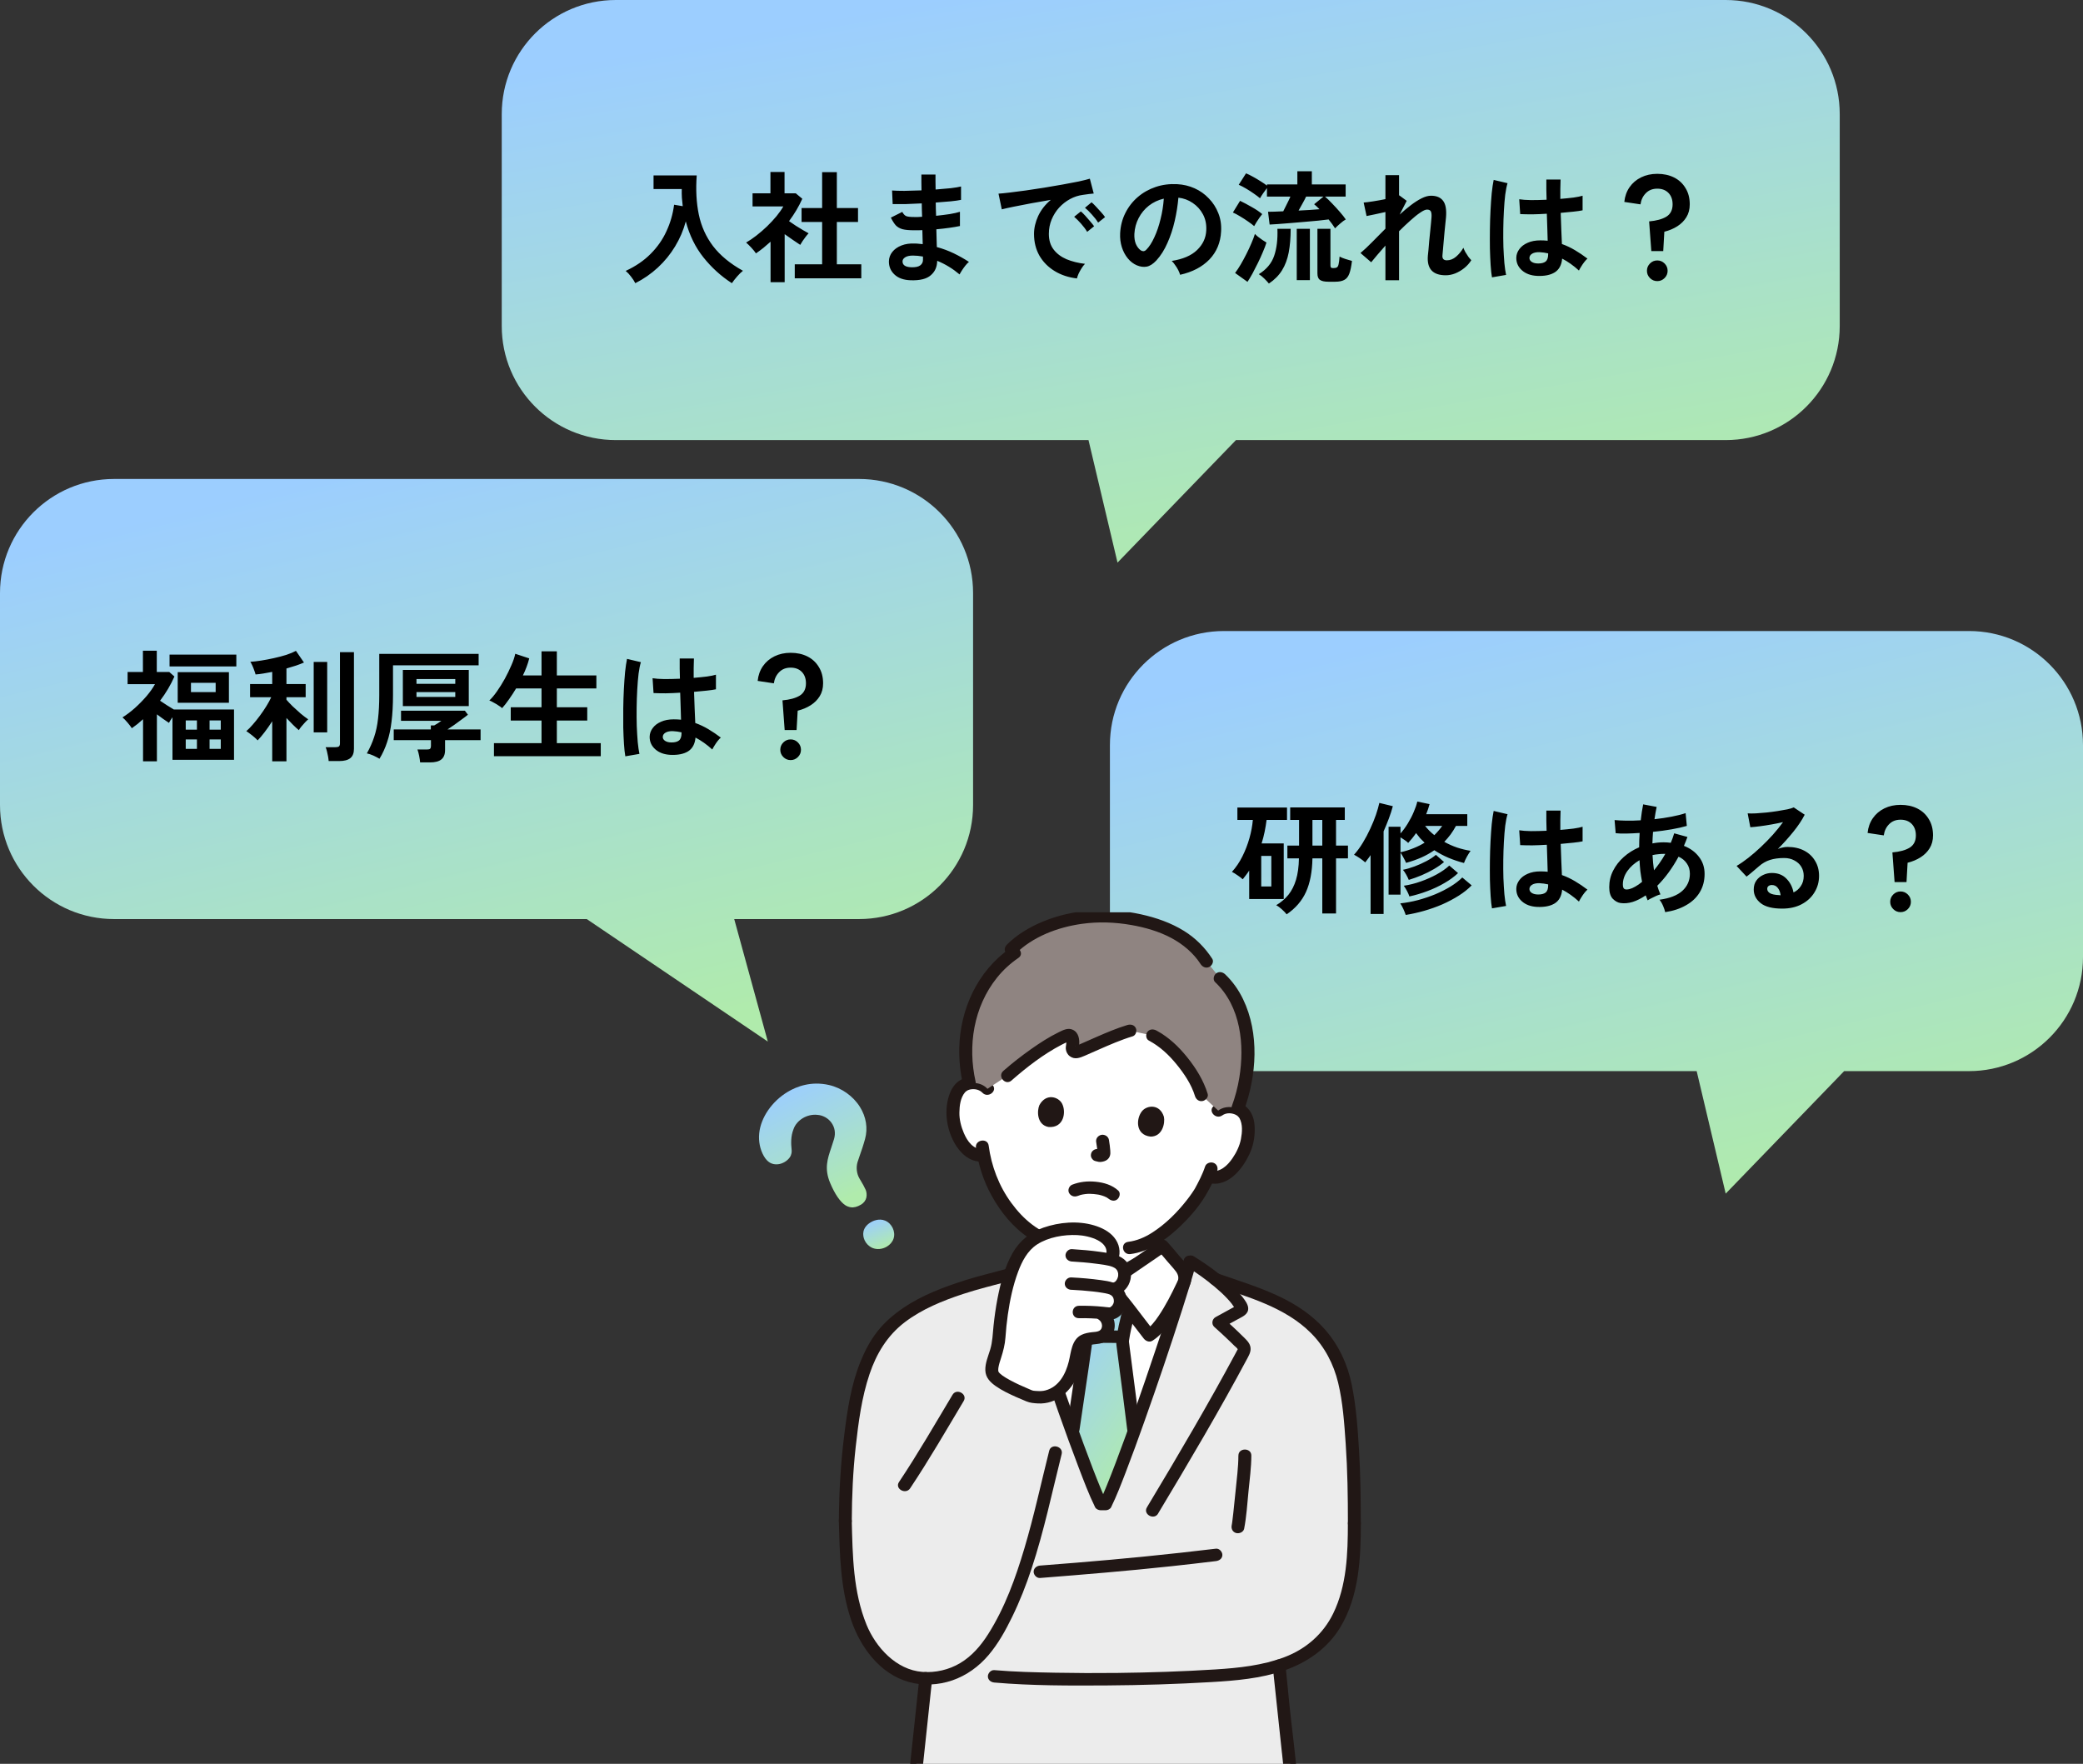
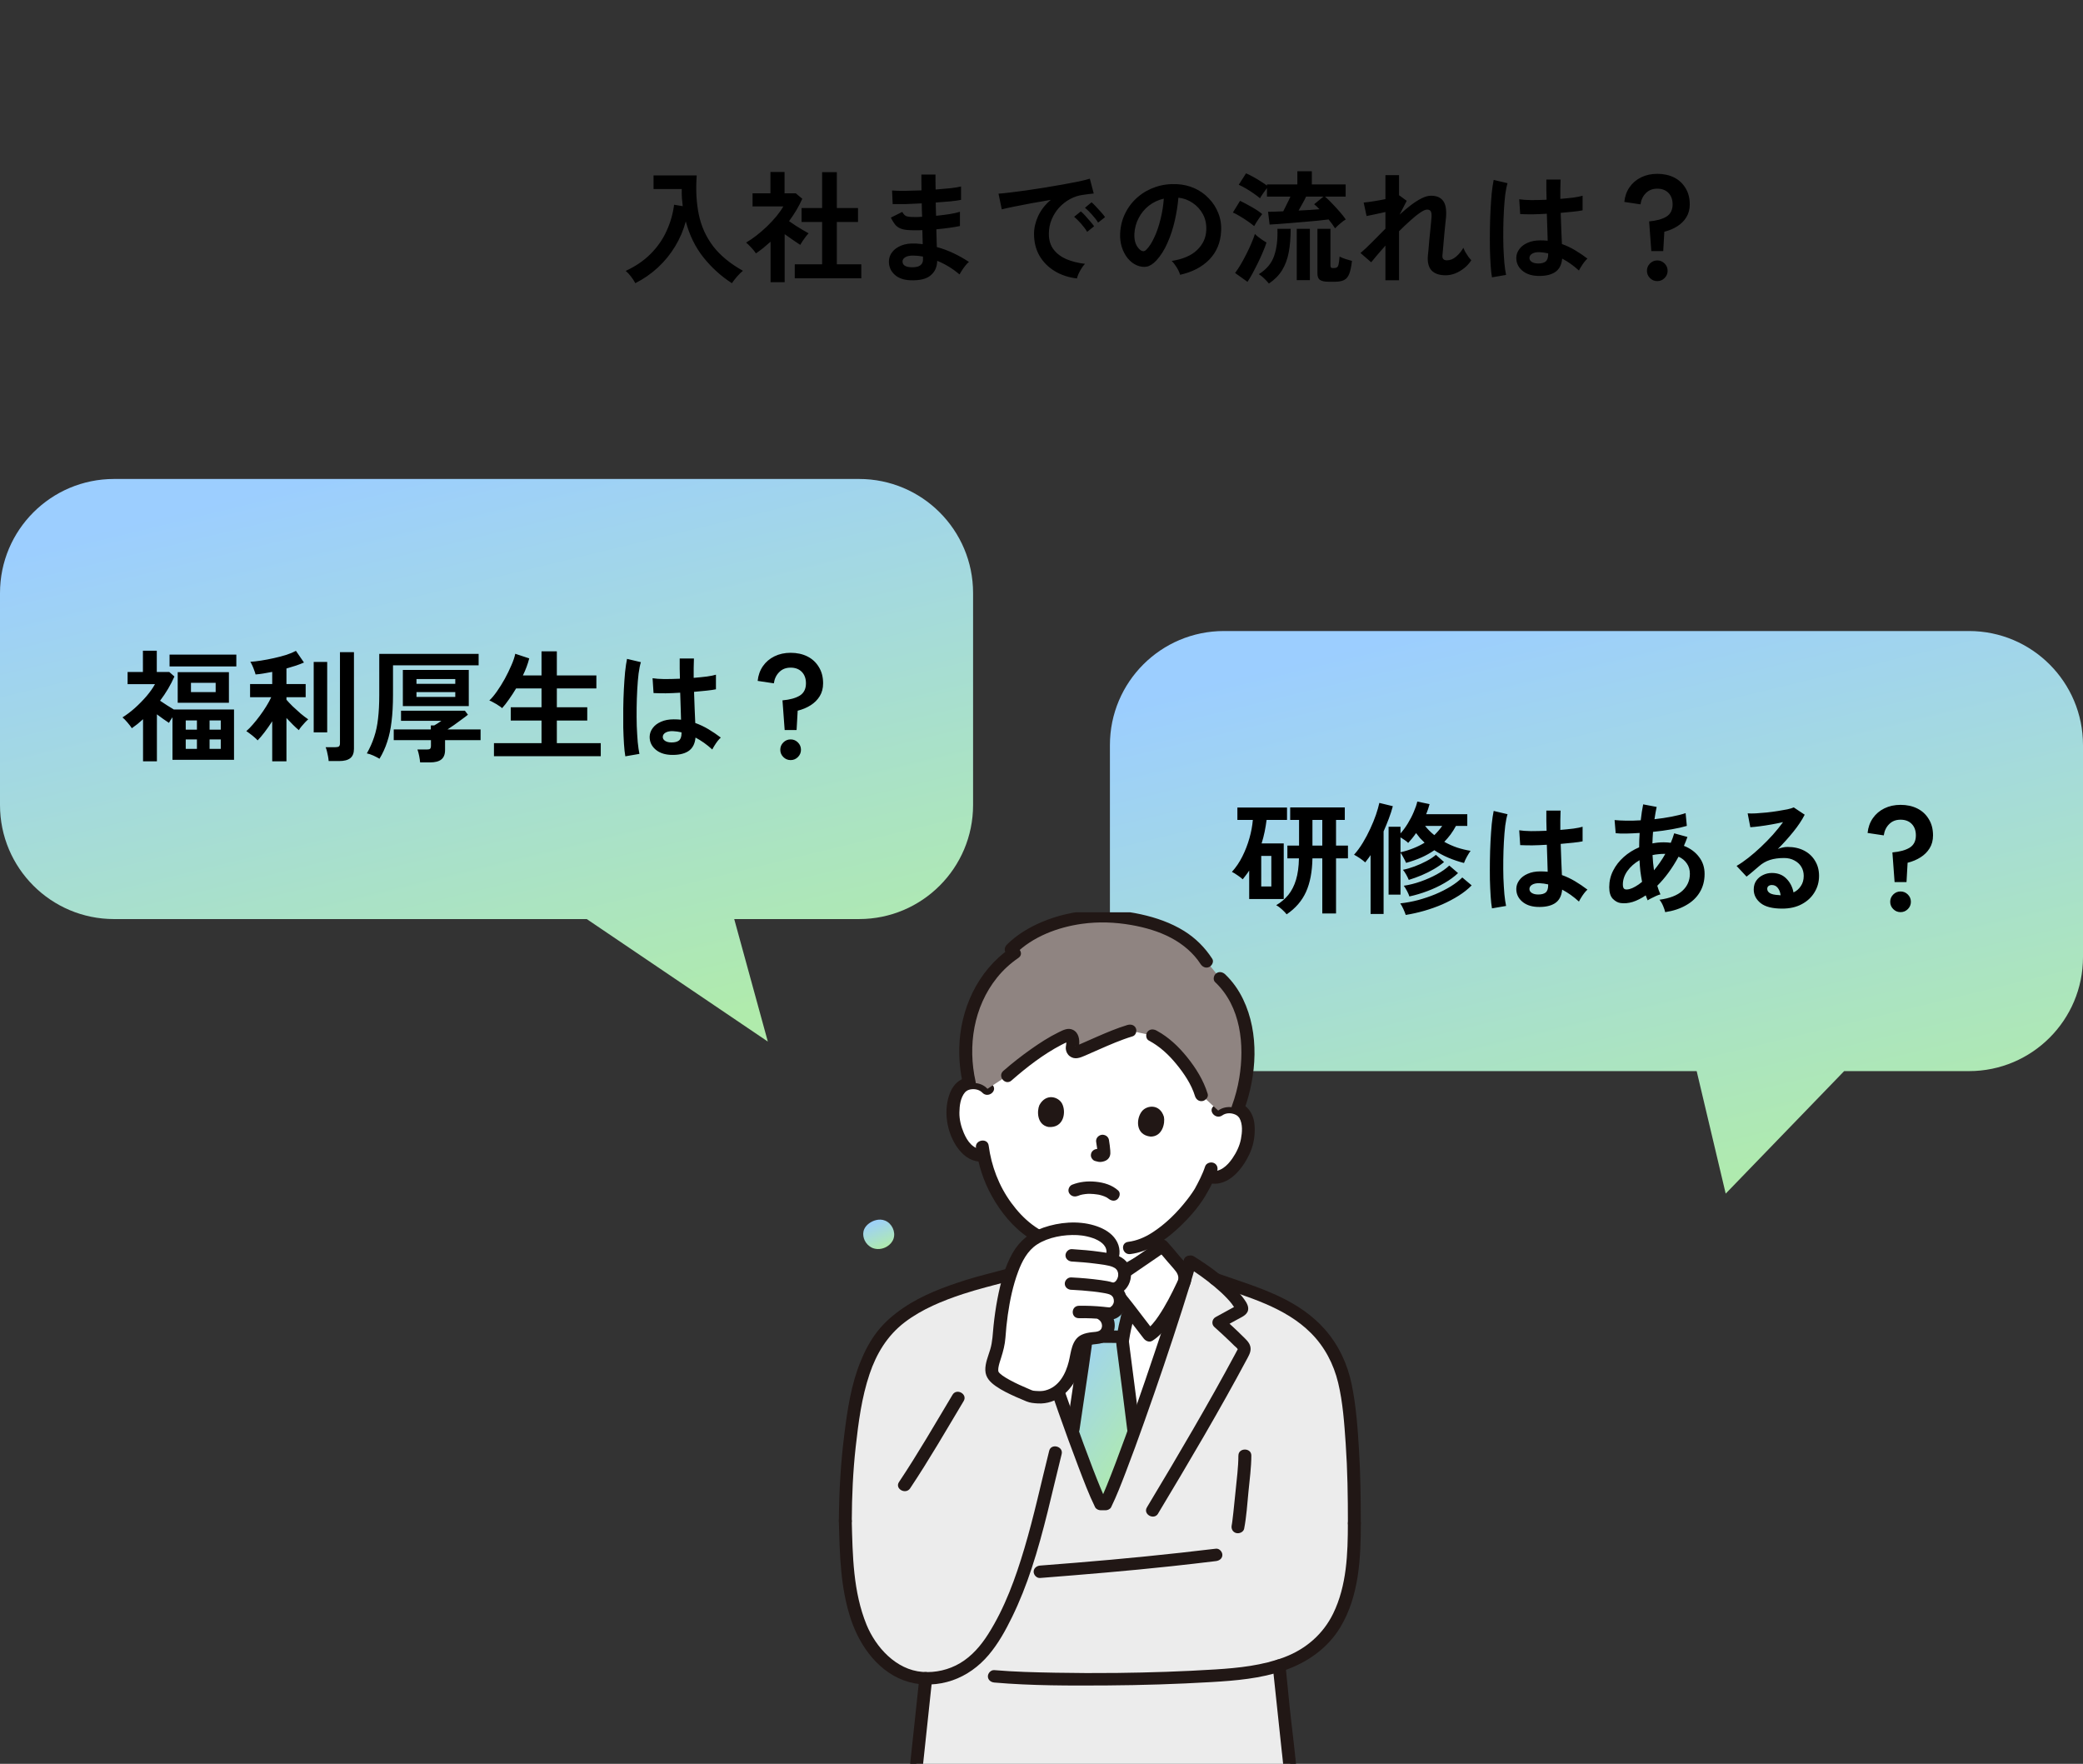
<svg xmlns="http://www.w3.org/2000/svg" width="274" height="232" viewBox="0 0 274 232" fill="none">
  <rect x="0" y="0" width="274" height="232" fill="#333333" stroke="none" />
-   <path d="M242 15C242 6.716 235.284 0 227 0H81C72.716 0 66 6.716 66 15L66 42.886C66 51.171 72.716 57.886 81 57.886H143.182L147 74L162.58 57.886H227C235.284 57.886 242 51.171 242 42.886L242 15Z" fill="url(#paint0_linear_571_6190)" />
  <path d="M83.568 37.248C83.429 36.971 83.243 36.683 83.008 36.384C82.784 36.085 82.549 35.835 82.304 35.632C83.616 35.024 84.709 34.277 85.584 33.392C86.469 32.507 87.163 31.515 87.664 30.416C88.176 29.317 88.512 28.155 88.672 26.928L89.808 27.12C89.765 26.757 89.728 26.389 89.696 26.016C89.675 25.643 89.669 25.259 89.68 24.864H85.968V23.072H91.648C91.509 24.949 91.6 26.661 91.92 28.208C92.24 29.755 92.864 31.141 93.792 32.368C94.731 33.595 96.043 34.677 97.728 35.616C97.493 35.797 97.237 36.048 96.96 36.368C96.683 36.688 96.453 36.981 96.272 37.248C94.853 36.331 93.611 35.205 92.544 33.872C91.477 32.539 90.699 30.955 90.208 29.12C89.899 30.283 89.429 31.381 88.8 32.416C88.181 33.44 87.429 34.363 86.544 35.184C85.659 36.005 84.667 36.693 83.568 37.248ZM104.544 36.608V34.768H108.144V29.2H105.44V27.36H108.144V22.64H110.08V27.36H112.864V29.2H110.08V34.768H113.296V36.608H104.544ZM101.36 37.12V31.792C101.061 32.059 100.752 32.325 100.432 32.592C100.112 32.848 99.781 33.093 99.44 33.328C99.301 33.115 99.099 32.864 98.832 32.576C98.565 32.288 98.336 32.064 98.144 31.904C98.571 31.659 99.019 31.355 99.488 30.992C99.968 30.619 100.437 30.213 100.896 29.776C101.355 29.328 101.771 28.88 102.144 28.432C102.517 27.973 102.816 27.547 103.04 27.152H98.992V25.424H101.344V22.624H103.2V25.424H104.672L105.536 26.144C105.088 27.147 104.507 28.128 103.792 29.088C104.069 29.28 104.368 29.483 104.688 29.696C105.019 29.899 105.333 30.091 105.632 30.272C105.931 30.443 106.176 30.581 106.368 30.688C106.261 30.795 106.133 30.944 105.984 31.136C105.845 31.317 105.707 31.509 105.568 31.712C105.44 31.904 105.339 32.069 105.264 32.208C104.976 32.016 104.651 31.797 104.288 31.552C103.925 31.296 103.568 31.045 103.216 30.8V37.12H101.36ZM119.776 36.864C118.869 36.832 118.165 36.581 117.664 36.112C117.163 35.643 116.917 35.061 116.928 34.368C116.939 33.909 117.088 33.499 117.376 33.136C117.664 32.773 118.064 32.491 118.576 32.288C119.088 32.085 119.68 32 120.352 32.032C120.533 32.032 120.704 32.043 120.864 32.064C121.035 32.075 121.205 32.091 121.376 32.112L121.328 30.272C121.147 30.283 120.96 30.288 120.768 30.288C120.587 30.288 120.405 30.288 120.224 30.288C119.584 30.288 119.077 30.24 118.704 30.144C118.341 30.037 118.048 29.867 117.824 29.632C117.611 29.387 117.397 29.051 117.184 28.624L118.688 27.872C118.837 28.16 119.013 28.347 119.216 28.432C119.419 28.507 119.765 28.544 120.256 28.544C120.416 28.544 120.581 28.544 120.752 28.544C120.933 28.533 121.115 28.523 121.296 28.512C121.285 28.224 121.275 27.931 121.264 27.632C121.264 27.333 121.259 27.04 121.248 26.752C120.469 26.795 119.733 26.827 119.04 26.848C118.347 26.859 117.808 26.859 117.424 26.848L117.344 25.056C117.717 25.088 118.256 25.104 118.96 25.104C119.664 25.093 120.416 25.072 121.216 25.04C121.205 24.656 121.2 24.288 121.2 23.936C121.2 23.584 121.2 23.259 121.2 22.96H123.056C123.056 23.248 123.056 23.557 123.056 23.888C123.056 24.219 123.061 24.565 123.072 24.928C123.797 24.875 124.464 24.816 125.072 24.752C125.68 24.677 126.128 24.603 126.416 24.528V26.288C126.128 26.352 125.68 26.416 125.072 26.48C124.475 26.533 123.813 26.587 123.088 26.64C123.099 26.928 123.104 27.221 123.104 27.52C123.115 27.808 123.125 28.096 123.136 28.384C123.765 28.32 124.363 28.245 124.928 28.16C125.493 28.064 125.941 27.963 126.272 27.856V29.728C125.877 29.813 125.408 29.893 124.864 29.968C124.331 30.043 123.765 30.107 123.168 30.16C123.189 30.587 123.2 30.997 123.2 31.392C123.211 31.787 123.221 32.155 123.232 32.496C124.021 32.709 124.768 32.987 125.472 33.328C126.176 33.669 126.837 34.043 127.456 34.448C127.317 34.555 127.163 34.715 126.992 34.928C126.832 35.131 126.683 35.339 126.544 35.552C126.405 35.765 126.299 35.947 126.224 36.096C125.328 35.339 124.347 34.741 123.28 34.304C123.269 35.104 122.987 35.739 122.432 36.208C121.888 36.688 121.003 36.907 119.776 36.864ZM119.84 35.152C120.395 35.173 120.795 35.093 121.04 34.912C121.285 34.731 121.408 34.491 121.408 34.192V33.744C121.184 33.701 120.96 33.669 120.736 33.648C120.523 33.627 120.309 33.616 120.096 33.616C119.648 33.616 119.307 33.691 119.072 33.84C118.837 33.989 118.72 34.171 118.72 34.384C118.72 34.864 119.093 35.12 119.84 35.152ZM141.664 36.624C140.555 36.496 139.573 36.171 138.72 35.648C137.867 35.125 137.2 34.448 136.72 33.616C136.251 32.784 136.016 31.835 136.016 30.768C136.016 30 136.197 29.216 136.56 28.416C136.933 27.616 137.488 26.907 138.224 26.288C137.371 26.427 136.517 26.576 135.664 26.736C134.821 26.896 134.053 27.045 133.36 27.184C132.677 27.323 132.149 27.44 131.776 27.536L131.344 25.472C131.696 25.451 132.181 25.403 132.8 25.328C133.429 25.253 134.133 25.163 134.912 25.056C135.701 24.939 136.512 24.816 137.344 24.688C138.187 24.549 138.997 24.411 139.776 24.272C140.565 24.133 141.269 24 141.888 23.872C142.517 23.733 143.008 23.611 143.36 23.504L143.872 25.456C143.701 25.467 143.493 25.488 143.248 25.52C143.013 25.552 142.747 25.589 142.448 25.632C141.861 25.707 141.301 25.888 140.768 26.176C140.235 26.464 139.755 26.837 139.328 27.296C138.912 27.755 138.581 28.277 138.336 28.864C138.091 29.451 137.968 30.085 137.968 30.768C137.968 31.589 138.176 32.272 138.592 32.816C139.008 33.36 139.573 33.787 140.288 34.096C141.013 34.395 141.824 34.597 142.72 34.704C142.56 34.864 142.405 35.067 142.256 35.312C142.107 35.547 141.979 35.781 141.872 36.016C141.765 36.261 141.696 36.464 141.664 36.624ZM144.448 29.28C144.245 28.949 143.973 28.597 143.632 28.224C143.301 27.851 142.997 27.552 142.72 27.328L143.584 26.608C143.744 26.736 143.936 26.923 144.16 27.168C144.395 27.413 144.624 27.664 144.848 27.92C145.072 28.165 145.243 28.379 145.36 28.56L144.448 29.28ZM143.008 30.496C142.805 30.155 142.539 29.797 142.208 29.424C141.877 29.051 141.573 28.747 141.296 28.512L142.176 27.808C142.336 27.936 142.528 28.123 142.752 28.368C142.976 28.613 143.195 28.864 143.408 29.12C143.632 29.376 143.803 29.589 143.92 29.76L143.008 30.496ZM155.232 36.144C155.189 35.973 155.109 35.771 154.992 35.536C154.875 35.301 154.736 35.077 154.576 34.864C154.427 34.64 154.277 34.459 154.128 34.32C155.589 34.096 156.699 33.621 157.456 32.896C158.224 32.16 158.629 31.296 158.672 30.304C158.715 29.515 158.571 28.811 158.24 28.192C157.909 27.573 157.456 27.072 156.88 26.688C156.315 26.304 155.691 26.075 155.008 26C154.923 26.992 154.763 28.005 154.528 29.04C154.293 30.075 153.973 31.045 153.568 31.952C153.173 32.859 152.688 33.627 152.112 34.256C151.675 34.725 151.248 34.997 150.832 35.072C150.427 35.147 149.995 35.088 149.536 34.896C149.088 34.704 148.693 34.4 148.352 33.984C148.011 33.568 147.749 33.077 147.568 32.512C147.387 31.936 147.312 31.323 147.344 30.672C147.397 29.701 147.627 28.816 148.032 28.016C148.437 27.205 148.981 26.507 149.664 25.92C150.347 25.333 151.131 24.891 152.016 24.592C152.901 24.293 153.845 24.171 154.848 24.224C155.659 24.267 156.421 24.448 157.136 24.768C157.851 25.088 158.475 25.531 159.008 26.096C159.552 26.651 159.968 27.296 160.256 28.032C160.555 28.768 160.677 29.573 160.624 30.448C160.549 31.909 160.037 33.136 159.088 34.128C158.139 35.109 156.853 35.781 155.232 36.144ZM150.032 32.912C150.149 32.997 150.272 33.04 150.4 33.04C150.528 33.04 150.656 32.976 150.784 32.848C151.168 32.464 151.52 31.92 151.84 31.216C152.171 30.512 152.443 29.717 152.656 28.832C152.88 27.947 153.024 27.045 153.088 26.128C152.352 26.299 151.696 26.608 151.12 27.056C150.555 27.504 150.107 28.048 149.776 28.688C149.445 29.317 149.259 30.011 149.216 30.768C149.195 31.269 149.259 31.707 149.408 32.08C149.568 32.443 149.776 32.72 150.032 32.912ZM175.616 30.032C175.403 29.691 175.12 29.301 174.768 28.864C174.405 28.907 173.941 28.96 173.376 29.024C172.821 29.077 172.224 29.131 171.584 29.184C170.944 29.237 170.315 29.291 169.696 29.344C169.088 29.397 168.544 29.44 168.064 29.472C167.584 29.504 167.232 29.525 167.008 29.536L166.8 27.856C167.013 27.856 167.291 27.851 167.632 27.84C167.984 27.829 168.373 27.813 168.8 27.792C168.949 27.504 169.109 27.184 169.28 26.832C169.461 26.48 169.616 26.155 169.744 25.856H166.656V24.736C166.517 24.928 166.347 25.163 166.144 25.44C165.952 25.717 165.819 25.931 165.744 26.08C165.552 25.909 165.285 25.707 164.944 25.472C164.613 25.237 164.267 25.013 163.904 24.8C163.541 24.587 163.221 24.421 162.944 24.304L163.904 22.8C164.171 22.907 164.475 23.056 164.816 23.248C165.168 23.44 165.509 23.643 165.84 23.856C166.171 24.059 166.443 24.245 166.656 24.416V24.256H170.656V22.528H172.56V24.256H177.008V25.856H174.288C174.587 26.112 174.907 26.421 175.248 26.784C175.6 27.147 175.936 27.515 176.256 27.888C176.576 28.251 176.832 28.576 177.024 28.864C176.821 28.971 176.581 29.147 176.304 29.392C176.027 29.627 175.797 29.84 175.616 30.032ZM174.736 37.056C174.224 37.056 173.856 36.976 173.632 36.816C173.408 36.667 173.296 36.384 173.296 35.968V30.096H175.008V34.912C175.008 35.051 175.035 35.147 175.088 35.2C175.141 35.243 175.237 35.264 175.376 35.264C175.589 35.264 175.749 35.232 175.856 35.168C175.963 35.104 176.037 34.965 176.08 34.752C176.133 34.528 176.176 34.192 176.208 33.744C176.389 33.851 176.645 33.957 176.976 34.064C177.317 34.171 177.605 34.256 177.84 34.32C177.755 35.045 177.637 35.605 177.488 36C177.339 36.395 177.12 36.667 176.832 36.816C176.544 36.976 176.144 37.056 175.632 37.056H174.736ZM166.912 37.296C166.741 37.083 166.533 36.859 166.288 36.624C166.053 36.389 165.819 36.203 165.584 36.064C166.587 35.445 167.259 34.645 167.6 33.664C167.941 32.672 168.085 31.483 168.032 30.096H169.776C169.776 31.259 169.691 32.293 169.52 33.2C169.349 34.096 169.056 34.88 168.64 35.552C168.224 36.224 167.648 36.805 166.912 37.296ZM170.576 36.848V30.096H172.304V36.848H170.576ZM164.096 37.072L162.464 35.904C162.709 35.584 162.96 35.205 163.216 34.768C163.472 34.331 163.717 33.877 163.952 33.408C164.197 32.928 164.416 32.459 164.608 32C164.811 31.541 164.965 31.131 165.072 30.768C165.157 30.864 165.291 30.987 165.472 31.136C165.664 31.285 165.861 31.429 166.064 31.568C166.277 31.707 166.453 31.819 166.592 31.904C166.475 32.277 166.315 32.699 166.112 33.168C165.92 33.627 165.707 34.096 165.472 34.576C165.237 35.056 165.003 35.515 164.768 35.952C164.533 36.379 164.309 36.752 164.096 37.072ZM164.976 29.744C164.784 29.573 164.517 29.371 164.176 29.136C163.845 28.901 163.499 28.677 163.136 28.464C162.773 28.24 162.453 28.069 162.176 27.952L163.12 26.416C163.589 26.64 164.101 26.912 164.656 27.232C165.211 27.541 165.669 27.851 166.032 28.16C165.947 28.256 165.829 28.411 165.68 28.624C165.541 28.827 165.403 29.035 165.264 29.248C165.136 29.461 165.04 29.627 164.976 29.744ZM170.816 27.696C171.317 27.675 171.803 27.648 172.272 27.616C172.741 27.584 173.173 27.552 173.568 27.52C173.312 27.253 173.077 27.035 172.864 26.864L174.096 25.856H171.808C171.701 26.091 171.552 26.379 171.36 26.72C171.179 27.061 170.997 27.387 170.816 27.696ZM182.24 36.864V32.304C181.845 32.741 181.483 33.157 181.152 33.552C180.821 33.936 180.56 34.251 180.368 34.496L178.96 33.28C179.408 32.907 179.909 32.437 180.464 31.872C181.029 31.296 181.621 30.699 182.24 30.08V27.888C181.771 27.995 181.307 28.096 180.848 28.192C180.4 28.288 180.037 28.363 179.76 28.416L179.376 26.64C179.685 26.619 180.107 26.565 180.64 26.48C181.184 26.395 181.717 26.299 182.24 26.192V23.04H184.032V25.712L184.064 25.696L185.04 26.416L184.112 28.224C184.613 27.765 185.109 27.349 185.6 26.976C186.091 26.603 186.56 26.304 187.008 26.08C187.456 25.856 187.867 25.744 188.24 25.744C188.976 25.744 189.509 25.973 189.84 26.432C190.171 26.88 190.293 27.605 190.208 28.608C190.197 28.779 190.171 29.035 190.128 29.376C190.096 29.707 190.059 30.08 190.016 30.496C189.984 30.912 189.947 31.328 189.904 31.744C189.872 32.149 189.84 32.517 189.808 32.848C189.776 33.168 189.755 33.403 189.744 33.552C189.691 34.011 189.883 34.24 190.32 34.24C190.757 34.24 191.163 34.08 191.536 33.76C191.909 33.44 192.229 33.051 192.496 32.592C192.549 32.741 192.635 32.928 192.752 33.152C192.88 33.365 193.013 33.573 193.152 33.776C193.301 33.968 193.429 34.117 193.536 34.224C193.291 34.619 192.981 34.965 192.608 35.264C192.235 35.563 191.835 35.797 191.408 35.968C190.992 36.128 190.581 36.208 190.176 36.208C188.459 36.208 187.675 35.344 187.824 33.616C187.845 33.445 187.872 33.189 187.904 32.848C187.936 32.496 187.968 32.112 188 31.696C188.043 31.269 188.085 30.848 188.128 30.432C188.171 30.005 188.208 29.627 188.24 29.296C188.272 28.955 188.293 28.709 188.304 28.56C188.325 28.197 188.293 27.941 188.208 27.792C188.123 27.643 187.957 27.568 187.712 27.568C187.499 27.568 187.2 27.701 186.816 27.968C186.432 28.224 186 28.571 185.52 29.008C185.04 29.435 184.544 29.904 184.032 30.416V36.864H182.24ZM202.192 36.288C201.36 36.245 200.693 36 200.192 35.552C199.691 35.104 199.445 34.549 199.456 33.888C199.467 33.483 199.6 33.109 199.856 32.768C200.112 32.416 200.475 32.139 200.944 31.936C201.413 31.723 201.973 31.616 202.624 31.616C202.965 31.616 203.285 31.632 203.584 31.664C203.573 31.195 203.557 30.661 203.536 30.064C203.515 29.467 203.493 28.816 203.472 28.112C202.811 28.155 202.171 28.181 201.552 28.192C200.933 28.192 200.405 28.181 199.968 28.16L199.84 26.208C200.235 26.272 200.752 26.309 201.392 26.32C202.043 26.32 202.725 26.304 203.44 26.272C203.429 25.845 203.419 25.413 203.408 24.976C203.408 24.528 203.408 24.075 203.408 23.616H205.28C205.269 24.021 205.259 24.437 205.248 24.864C205.248 25.291 205.248 25.723 205.248 26.16C205.888 26.107 206.469 26.048 206.992 25.984C207.515 25.909 207.909 25.829 208.176 25.744V27.664C207.877 27.728 207.472 27.787 206.96 27.84C206.448 27.893 205.893 27.947 205.296 28C205.317 28.779 205.344 29.525 205.376 30.24C205.408 30.944 205.435 31.563 205.456 32.096C206.053 32.309 206.629 32.581 207.184 32.912C207.739 33.243 208.283 33.611 208.816 34.016C208.699 34.112 208.56 34.261 208.4 34.464C208.251 34.656 208.112 34.859 207.984 35.072C207.856 35.275 207.76 35.445 207.696 35.584C206.981 34.933 206.245 34.411 205.488 34.016C205.413 34.859 205.088 35.461 204.512 35.824C203.947 36.176 203.173 36.331 202.192 36.288ZM196.256 36.48C196.181 36.064 196.123 35.531 196.08 34.88C196.037 34.219 196.005 33.488 195.984 32.688C195.973 31.877 195.973 31.045 195.984 30.192C195.995 29.328 196.021 28.485 196.064 27.664C196.107 26.843 196.16 26.085 196.224 25.392C196.299 24.699 196.384 24.123 196.48 23.664L198.304 24.096C198.187 24.469 198.085 24.971 198 25.6C197.925 26.229 197.867 26.933 197.824 27.712C197.781 28.48 197.755 29.275 197.744 30.096C197.733 30.917 197.739 31.717 197.76 32.496C197.792 33.264 197.835 33.968 197.888 34.608C197.952 35.248 198.027 35.765 198.112 36.16L196.256 36.48ZM202.336 34.656C202.773 34.656 203.099 34.571 203.312 34.4C203.536 34.219 203.648 33.899 203.648 33.44V33.328C203.285 33.243 202.907 33.189 202.512 33.168C202.117 33.157 201.797 33.221 201.552 33.36C201.317 33.499 201.195 33.68 201.184 33.904C201.173 34.128 201.275 34.309 201.488 34.448C201.701 34.587 201.984 34.656 202.336 34.656ZM217.216 33.024L216.928 29.12C217.899 29.035 218.656 28.827 219.2 28.496C219.744 28.155 220.016 27.616 220.016 26.88C220.016 26.251 219.835 25.749 219.472 25.376C219.109 25.003 218.619 24.816 218 24.816C217.381 24.816 216.88 25.013 216.496 25.408C216.112 25.792 215.877 26.283 215.792 26.88L213.664 26.56C213.739 25.824 213.968 25.179 214.352 24.624C214.736 24.069 215.243 23.637 215.872 23.328C216.501 23.019 217.211 22.864 218 22.864C218.832 22.864 219.568 23.024 220.208 23.344C220.848 23.664 221.349 24.128 221.712 24.736C222.085 25.333 222.272 26.048 222.272 26.88C222.272 27.531 222.123 28.096 221.824 28.576C221.536 29.045 221.141 29.44 220.64 29.76C220.139 30.08 219.568 30.32 218.928 30.48L218.784 33.024H217.216ZM218 36.976C217.627 36.976 217.307 36.843 217.04 36.576C216.773 36.309 216.64 35.989 216.64 35.616C216.64 35.243 216.773 34.923 217.04 34.656C217.307 34.389 217.627 34.256 218 34.256C218.373 34.256 218.693 34.389 218.96 34.656C219.227 34.923 219.36 35.243 219.36 35.616C219.36 35.989 219.227 36.309 218.96 36.576C218.693 36.843 218.373 36.976 218 36.976Z" fill="black" />
  <path d="M128 78C128 69.716 121.284 63 113 63H15C6.716 63 7.08948e-06 69.716 5.94173e-06 78L2.07818e-06 105.887C9.30436e-07 114.171 6.716 120.887 15 120.887H77.182L101 137L96.58 120.887H113C121.284 120.887 128 114.171 128 105.887L128 78Z" fill="url(#paint1_linear_571_6190)" />
  <path d="M18.816 100.136V94.6C18.581 94.813 18.341 95.021 18.096 95.224C17.851 95.416 17.6 95.603 17.344 95.784C17.205 95.571 17.013 95.32 16.768 95.032C16.523 94.744 16.304 94.52 16.112 94.36C16.645 94.029 17.189 93.619 17.744 93.128C18.299 92.627 18.811 92.104 19.28 91.56C19.749 91.005 20.117 90.483 20.384 89.992H16.784V88.392H18.8V85.592H20.624V88.392H22.272L22.944 88.984C22.453 90.093 21.824 91.155 21.056 92.168C21.333 92.36 21.632 92.557 21.952 92.76C22.283 92.963 22.587 93.149 22.864 93.32H30.784V99.944H22.688V94.344C22.592 94.483 22.501 94.616 22.416 94.744C22.341 94.872 22.277 94.984 22.224 95.08C22 94.931 21.749 94.76 21.472 94.568C21.195 94.376 20.917 94.173 20.64 93.96V100.136H18.816ZM23.376 92.44V88.408H30.112V92.44H23.376ZM22.304 87.656V86.104H31.088V87.656H22.304ZM25.12 91.032H28.368V89.816H25.12V91.032ZM24.432 98.504H25.904V97.256H24.432V98.504ZM27.568 98.504H29.04V97.256H27.568V98.504ZM24.432 95.976H25.904V94.76H24.432V95.976ZM27.568 95.976H29.04V94.76H27.568V95.976ZM35.808 100.136V94.872C35.477 95.384 35.141 95.864 34.8 96.312C34.459 96.76 34.155 97.117 33.888 97.384C33.792 97.267 33.648 97.128 33.456 96.968C33.275 96.808 33.088 96.659 32.896 96.52C32.704 96.371 32.539 96.253 32.4 96.168C32.677 95.933 32.965 95.64 33.264 95.288C33.573 94.936 33.877 94.557 34.176 94.152C34.485 93.736 34.768 93.32 35.024 92.904C35.291 92.477 35.509 92.077 35.68 91.704H32.896V89.976H35.808V88.376C35.413 88.451 35.029 88.52 34.656 88.584C34.283 88.648 33.936 88.691 33.616 88.712C33.584 88.563 33.525 88.381 33.44 88.168C33.365 87.944 33.28 87.731 33.184 87.528C33.088 87.315 33.003 87.155 32.928 87.048C33.323 87.027 33.792 86.973 34.336 86.888C34.88 86.803 35.44 86.696 36.016 86.568C36.603 86.44 37.152 86.296 37.664 86.136C38.176 85.965 38.597 85.789 38.928 85.608L39.984 87.144C39.696 87.272 39.349 87.405 38.944 87.544C38.549 87.672 38.128 87.8 37.68 87.928V89.976H40.208V91.704H37.68V92.04C37.883 92.275 38.149 92.557 38.48 92.888C38.821 93.208 39.173 93.528 39.536 93.848C39.909 94.157 40.245 94.413 40.544 94.616C40.437 94.701 40.299 94.835 40.128 95.016C39.968 95.187 39.808 95.368 39.648 95.56C39.499 95.741 39.387 95.901 39.312 96.04C39.077 95.848 38.816 95.608 38.528 95.32C38.24 95.032 37.957 94.739 37.68 94.44V100.136H35.808ZM43.232 100.104C43.221 99.933 43.195 99.731 43.152 99.496C43.109 99.272 43.061 99.048 43.008 98.824C42.955 98.6 42.896 98.419 42.832 98.28H44.112C44.325 98.28 44.48 98.248 44.576 98.184C44.672 98.109 44.72 97.971 44.72 97.768V85.784H46.56V98.488C46.56 99.053 46.4 99.464 46.08 99.72C45.76 99.976 45.269 100.104 44.608 100.104H43.232ZM41.264 96.328V87.064H43.04V96.328H41.264ZM49.92 99.8C49.707 99.672 49.44 99.533 49.12 99.384C48.811 99.245 48.523 99.149 48.256 99.096C48.661 98.381 48.981 97.661 49.216 96.936C49.461 96.211 49.632 95.405 49.728 94.52C49.835 93.635 49.888 92.6 49.888 91.416V86.008H62.96V87.512H51.696V91.384C51.696 92.717 51.632 93.891 51.504 94.904C51.387 95.907 51.195 96.803 50.928 97.592C50.672 98.381 50.336 99.117 49.92 99.8ZM52.992 92.872V88.12H61.664V92.872H52.992ZM55.264 100.28C55.243 100.035 55.2 99.747 55.136 99.416C55.072 99.096 54.997 98.819 54.912 98.584H56.16C56.373 98.584 56.512 98.552 56.576 98.488C56.651 98.413 56.688 98.275 56.688 98.072V97.352H51.792V95.944H56.672V95.416H57.12C57.237 95.352 57.397 95.256 57.6 95.128C57.803 94.989 57.957 94.883 58.064 94.808H52.752V93.48H61.152L61.552 94.008C61.36 94.168 61.093 94.371 60.752 94.616C60.421 94.861 60.085 95.107 59.744 95.352C59.403 95.587 59.109 95.784 58.864 95.944H63.216V97.352H58.544V98.648C58.544 99.224 58.379 99.64 58.048 99.896C57.728 100.152 57.237 100.28 56.576 100.28H55.264ZM54.784 91.672H59.888V91.032H54.784V91.672ZM54.784 89.944H59.888V89.32H54.784V89.944ZM64.976 99.464V97.752H71.232V94.776H67.184V93.032H71.232V90.552H67.888C67.589 91.053 67.28 91.528 66.96 91.976C66.651 92.424 66.347 92.813 66.048 93.144C65.941 93.037 65.781 92.92 65.568 92.792C65.365 92.653 65.152 92.525 64.928 92.408C64.715 92.28 64.528 92.189 64.368 92.136C64.677 91.848 65.008 91.453 65.36 90.952C65.723 90.44 66.069 89.885 66.4 89.288C66.731 88.68 67.019 88.088 67.264 87.512C67.52 86.936 67.691 86.429 67.776 85.992L69.616 86.6C69.435 87.325 69.157 88.072 68.784 88.84H71.232V85.672H73.248V88.84H78.448V90.552H73.248V93.032H77.248V94.776H73.248V97.752H79.024V99.464H64.976ZM88.192 99.288C87.36 99.245 86.693 99 86.192 98.552C85.691 98.104 85.445 97.549 85.456 96.888C85.467 96.483 85.6 96.109 85.856 95.768C86.112 95.416 86.475 95.139 86.944 94.936C87.413 94.723 87.973 94.616 88.624 94.616C88.965 94.616 89.285 94.632 89.584 94.664C89.573 94.195 89.557 93.661 89.536 93.064C89.515 92.467 89.493 91.816 89.472 91.112C88.811 91.155 88.171 91.181 87.552 91.192C86.933 91.192 86.405 91.181 85.968 91.16L85.84 89.208C86.235 89.272 86.752 89.309 87.392 89.32C88.043 89.32 88.725 89.304 89.44 89.272C89.429 88.845 89.419 88.413 89.408 87.976C89.408 87.528 89.408 87.075 89.408 86.616H91.28C91.269 87.021 91.259 87.437 91.248 87.864C91.248 88.291 91.248 88.723 91.248 89.16C91.888 89.107 92.469 89.048 92.992 88.984C93.515 88.909 93.909 88.829 94.176 88.744V90.664C93.877 90.728 93.472 90.787 92.96 90.84C92.448 90.893 91.893 90.947 91.296 91C91.317 91.779 91.344 92.525 91.376 93.24C91.408 93.944 91.435 94.563 91.456 95.096C92.053 95.309 92.629 95.581 93.184 95.912C93.739 96.243 94.283 96.611 94.816 97.016C94.699 97.112 94.56 97.261 94.4 97.464C94.251 97.656 94.112 97.859 93.984 98.072C93.856 98.275 93.76 98.445 93.696 98.584C92.981 97.933 92.245 97.411 91.488 97.016C91.413 97.859 91.088 98.461 90.512 98.824C89.947 99.176 89.173 99.331 88.192 99.288ZM82.256 99.48C82.181 99.064 82.123 98.531 82.08 97.88C82.037 97.219 82.005 96.488 81.984 95.688C81.973 94.877 81.973 94.045 81.984 93.192C81.995 92.328 82.021 91.485 82.064 90.664C82.107 89.843 82.16 89.085 82.224 88.392C82.299 87.699 82.384 87.123 82.48 86.664L84.304 87.096C84.187 87.469 84.085 87.971 84 88.6C83.925 89.229 83.867 89.933 83.824 90.712C83.781 91.48 83.755 92.275 83.744 93.096C83.733 93.917 83.739 94.717 83.76 95.496C83.792 96.264 83.835 96.968 83.888 97.608C83.952 98.248 84.027 98.765 84.112 99.16L82.256 99.48ZM88.336 97.656C88.773 97.656 89.099 97.571 89.312 97.4C89.536 97.219 89.648 96.899 89.648 96.44V96.328C89.285 96.243 88.907 96.189 88.512 96.168C88.117 96.157 87.797 96.221 87.552 96.36C87.317 96.499 87.195 96.68 87.184 96.904C87.173 97.128 87.275 97.309 87.488 97.448C87.701 97.587 87.984 97.656 88.336 97.656ZM103.216 96.024L102.928 92.12C103.899 92.035 104.656 91.827 105.2 91.496C105.744 91.155 106.016 90.616 106.016 89.88C106.016 89.251 105.835 88.749 105.472 88.376C105.109 88.003 104.619 87.816 104 87.816C103.381 87.816 102.88 88.013 102.496 88.408C102.112 88.792 101.877 89.283 101.792 89.88L99.664 89.56C99.739 88.824 99.968 88.179 100.352 87.624C100.736 87.069 101.243 86.637 101.872 86.328C102.501 86.019 103.211 85.864 104 85.864C104.832 85.864 105.568 86.024 106.208 86.344C106.848 86.664 107.349 87.128 107.712 87.736C108.085 88.333 108.272 89.048 108.272 89.88C108.272 90.531 108.123 91.096 107.824 91.576C107.536 92.045 107.141 92.44 106.64 92.76C106.139 93.08 105.568 93.32 104.928 93.48L104.784 96.024H103.216ZM104 99.976C103.627 99.976 103.307 99.843 103.04 99.576C102.773 99.309 102.64 98.989 102.64 98.616C102.64 98.243 102.773 97.923 103.04 97.656C103.307 97.389 103.627 97.256 104 97.256C104.373 97.256 104.693 97.389 104.96 97.656C105.227 97.923 105.36 98.243 105.36 98.616C105.36 98.989 105.227 99.309 104.96 99.576C104.693 99.843 104.373 99.976 104 99.976Z" fill="black" />
  <path d="M274 98C274 89.716 267.284 83 259 83H161C152.716 83 146 89.716 146 98L146 125.887C146 134.171 152.716 140.887 161 140.887H223.182L227 157L242.58 140.887H259C267.284 140.887 274 134.171 274 125.887L274 98Z" fill="url(#paint2_linear_571_6190)" />
  <path d="M169.248 120.264C169.109 120.083 168.907 119.869 168.64 119.624C168.373 119.379 168.117 119.192 167.872 119.064C168.501 118.691 169.035 118.237 169.472 117.704C169.909 117.16 170.245 116.499 170.48 115.72C170.715 114.941 170.843 114.003 170.864 112.904H169.344V111.224H170.88V107.848H169.712V106.2H176.896V107.848H175.744V111.224H177.312V112.904H175.744V120.152H173.936V112.904H172.64C172.608 114.675 172.325 116.147 171.792 117.32C171.259 118.493 170.411 119.475 169.248 120.264ZM164.32 118.248V114.504C164.192 114.707 164.053 114.904 163.904 115.096C163.765 115.288 163.621 115.475 163.472 115.656C163.301 115.496 163.072 115.32 162.784 115.128C162.496 114.925 162.251 114.776 162.048 114.68C162.581 114.093 163.04 113.416 163.424 112.648C163.808 111.88 164.117 111.08 164.352 110.248C164.587 109.416 164.736 108.616 164.8 107.848H162.768V106.216H169.296V107.848H166.608C166.544 108.36 166.459 108.877 166.352 109.4C166.245 109.923 166.112 110.435 165.952 110.936H168.864V118.248H164.32ZM165.904 116.6H167.232V112.584H165.904V116.6ZM172.64 111.224H173.936V107.848H172.64V111.224ZM182.656 117.672V108.744H184.224V109.624C184.565 109.24 184.885 108.803 185.184 108.312C185.493 107.811 185.755 107.304 185.968 106.792C186.192 106.28 186.347 105.827 186.432 105.432L188.048 105.768C187.995 105.971 187.931 106.184 187.856 106.408C187.781 106.632 187.696 106.861 187.6 107.096H193.008V108.632H191.52C191.307 109.027 191.072 109.4 190.816 109.752C190.56 110.093 190.283 110.419 189.984 110.728C190.517 111.027 191.077 111.277 191.664 111.48C192.261 111.672 192.853 111.816 193.44 111.912C193.301 112.104 193.141 112.36 192.96 112.68C192.789 112.989 192.661 113.267 192.576 113.512C191.872 113.331 191.189 113.101 190.528 112.824C189.877 112.547 189.259 112.216 188.672 111.832C188.149 112.195 187.579 112.515 186.96 112.792C186.352 113.059 185.685 113.293 184.96 113.496C184.875 113.293 184.757 113.059 184.608 112.792C184.469 112.525 184.341 112.312 184.224 112.152V117.672H182.656ZM180.288 120.216V112.472C180.181 112.643 180.064 112.808 179.936 112.968C179.819 113.128 179.701 113.283 179.584 113.432C179.381 113.251 179.147 113.069 178.88 112.888C178.613 112.707 178.357 112.552 178.112 112.424C178.517 111.976 178.901 111.453 179.264 110.856C179.627 110.259 179.952 109.645 180.24 109.016C180.539 108.376 180.789 107.763 180.992 107.176C181.195 106.579 181.344 106.056 181.44 105.608L183.216 106.04C183.077 106.563 182.901 107.107 182.688 107.672C182.475 108.237 182.245 108.797 182 109.352V120.216H180.288ZM184.912 120.344C184.837 120.12 184.731 119.853 184.592 119.544C184.453 119.245 184.32 119.005 184.192 118.824C184.971 118.739 185.749 118.595 186.528 118.392C187.317 118.179 188.075 117.923 188.8 117.624C189.536 117.315 190.208 116.973 190.816 116.6C191.424 116.227 191.936 115.832 192.352 115.416L193.584 116.456C193.104 116.947 192.533 117.4 191.872 117.816C191.211 118.232 190.496 118.611 189.728 118.952C188.96 119.283 188.165 119.565 187.344 119.8C186.523 120.035 185.712 120.216 184.912 120.344ZM185.392 117.912C185.328 117.699 185.221 117.453 185.072 117.176C184.923 116.899 184.784 116.675 184.656 116.504C185.381 116.397 186.123 116.211 186.88 115.944C187.637 115.677 188.347 115.363 189.008 115C189.669 114.637 190.213 114.253 190.64 113.848L191.792 114.84C191.301 115.309 190.704 115.747 190 116.152C189.307 116.557 188.56 116.909 187.76 117.208C186.971 117.507 186.181 117.741 185.392 117.912ZM185.312 115.736C185.237 115.544 185.125 115.315 184.976 115.048C184.827 114.781 184.683 114.568 184.544 114.408C185.024 114.312 185.536 114.163 186.08 113.96C186.624 113.757 187.147 113.523 187.648 113.256C188.149 112.989 188.56 112.717 188.88 112.44L189.952 113.384C189.579 113.704 189.136 114.013 188.624 114.312C188.112 114.611 187.568 114.883 186.992 115.128C186.427 115.363 185.867 115.565 185.312 115.736ZM184.224 112.104C184.853 111.955 185.429 111.773 185.952 111.56C186.485 111.347 186.965 111.107 187.392 110.84C187.189 110.648 186.992 110.451 186.8 110.248C186.619 110.035 186.443 109.811 186.272 109.576C186.112 109.811 185.941 110.04 185.76 110.264C185.589 110.477 185.413 110.68 185.232 110.872C185.125 110.755 184.976 110.632 184.784 110.504C184.592 110.365 184.405 110.243 184.224 110.136V112.104ZM188.672 109.848C189.045 109.485 189.392 109.08 189.712 108.632H187.456C187.808 109.08 188.213 109.485 188.672 109.848ZM202.192 119.288C201.36 119.245 200.693 119 200.192 118.552C199.691 118.104 199.445 117.549 199.456 116.888C199.467 116.483 199.6 116.109 199.856 115.768C200.112 115.416 200.475 115.139 200.944 114.936C201.413 114.723 201.973 114.616 202.624 114.616C202.965 114.616 203.285 114.632 203.584 114.664C203.573 114.195 203.557 113.661 203.536 113.064C203.515 112.467 203.493 111.816 203.472 111.112C202.811 111.155 202.171 111.181 201.552 111.192C200.933 111.192 200.405 111.181 199.968 111.16L199.84 109.208C200.235 109.272 200.752 109.309 201.392 109.32C202.043 109.32 202.725 109.304 203.44 109.272C203.429 108.845 203.419 108.413 203.408 107.976C203.408 107.528 203.408 107.075 203.408 106.616H205.28C205.269 107.021 205.259 107.437 205.248 107.864C205.248 108.291 205.248 108.723 205.248 109.16C205.888 109.107 206.469 109.048 206.992 108.984C207.515 108.909 207.909 108.829 208.176 108.744V110.664C207.877 110.728 207.472 110.787 206.96 110.84C206.448 110.893 205.893 110.947 205.296 111C205.317 111.779 205.344 112.525 205.376 113.24C205.408 113.944 205.435 114.563 205.456 115.096C206.053 115.309 206.629 115.581 207.184 115.912C207.739 116.243 208.283 116.611 208.816 117.016C208.699 117.112 208.56 117.261 208.4 117.464C208.251 117.656 208.112 117.859 207.984 118.072C207.856 118.275 207.76 118.445 207.696 118.584C206.981 117.933 206.245 117.411 205.488 117.016C205.413 117.859 205.088 118.461 204.512 118.824C203.947 119.176 203.173 119.331 202.192 119.288ZM196.256 119.48C196.181 119.064 196.123 118.531 196.08 117.88C196.037 117.219 196.005 116.488 195.984 115.688C195.973 114.877 195.973 114.045 195.984 113.192C195.995 112.328 196.021 111.485 196.064 110.664C196.107 109.843 196.16 109.085 196.224 108.392C196.299 107.699 196.384 107.123 196.48 106.664L198.304 107.096C198.187 107.469 198.085 107.971 198 108.6C197.925 109.229 197.867 109.933 197.824 110.712C197.781 111.48 197.755 112.275 197.744 113.096C197.733 113.917 197.739 114.717 197.76 115.496C197.792 116.264 197.835 116.968 197.888 117.608C197.952 118.248 198.027 118.765 198.112 119.16L196.256 119.48ZM202.336 117.656C202.773 117.656 203.099 117.571 203.312 117.4C203.536 117.219 203.648 116.899 203.648 116.44V116.328C203.285 116.243 202.907 116.189 202.512 116.168C202.117 116.157 201.797 116.221 201.552 116.36C201.317 116.499 201.195 116.68 201.184 116.904C201.173 117.128 201.275 117.309 201.488 117.448C201.701 117.587 201.984 117.656 202.336 117.656ZM219.04 119.976C218.997 119.763 218.907 119.491 218.768 119.16C218.629 118.829 218.469 118.557 218.288 118.344C219.632 118.163 220.635 117.773 221.296 117.176C221.957 116.568 222.288 115.821 222.288 114.936C222.288 114.403 222.155 113.949 221.888 113.576C221.632 113.192 221.269 112.893 220.8 112.68C219.968 114.205 219.035 115.48 218 116.504C218.064 116.707 218.128 116.904 218.192 117.096C218.267 117.277 218.341 117.459 218.416 117.64C218.245 117.683 218.053 117.752 217.84 117.848C217.627 117.944 217.419 118.045 217.216 118.152C217.013 118.248 216.853 118.339 216.736 118.424C216.693 118.317 216.651 118.211 216.608 118.104C216.565 117.987 216.523 117.875 216.48 117.768C215.904 118.163 215.333 118.451 214.768 118.632C214.203 118.803 213.664 118.851 213.152 118.776C212.8 118.723 212.464 118.536 212.144 118.216C211.835 117.885 211.68 117.379 211.68 116.696C211.68 115.917 211.851 115.192 212.192 114.52C212.533 113.848 212.997 113.251 213.584 112.728C214.181 112.195 214.859 111.768 215.616 111.448C215.616 111.128 215.621 110.813 215.632 110.504C215.653 110.184 215.669 109.869 215.68 109.56C215.04 109.603 214.443 109.629 213.888 109.64C213.344 109.651 212.891 109.635 212.528 109.592L212.384 107.864C212.8 107.907 213.307 107.933 213.904 107.944C214.501 107.955 215.141 107.939 215.824 107.896C215.877 107.512 215.925 107.144 215.968 106.792C216.021 106.44 216.08 106.109 216.144 105.8L217.92 106.136C217.813 106.627 217.717 107.165 217.632 107.752C218.421 107.667 219.173 107.555 219.888 107.416C220.613 107.277 221.227 107.123 221.728 106.952L221.888 108.632C221.355 108.792 220.693 108.941 219.904 109.08C219.115 109.219 218.293 109.331 217.44 109.416C217.419 109.661 217.403 109.912 217.392 110.168C217.381 110.424 217.371 110.68 217.36 110.936C217.84 110.84 218.336 110.792 218.848 110.792C219.008 110.792 219.163 110.797 219.312 110.808C219.472 110.819 219.627 110.835 219.776 110.856C219.861 110.653 219.941 110.451 220.016 110.248C220.091 110.035 220.16 109.821 220.224 109.608L221.968 110.088C221.893 110.291 221.819 110.488 221.744 110.68C221.669 110.872 221.589 111.064 221.504 111.256C222.347 111.587 223.008 112.072 223.488 112.712C223.979 113.341 224.224 114.088 224.224 114.952C224.224 115.859 224.011 116.664 223.584 117.368C223.168 118.061 222.571 118.627 221.792 119.064C221.024 119.512 220.107 119.816 219.04 119.976ZM214.368 116.936C214.581 116.883 214.827 116.776 215.104 116.616C215.392 116.456 215.691 116.248 216 115.992C215.915 115.544 215.84 115.08 215.776 114.6C215.723 114.12 215.685 113.635 215.664 113.144C215.003 113.528 214.469 114.003 214.064 114.568C213.669 115.133 213.472 115.725 213.472 116.344C213.472 116.675 213.552 116.877 213.712 116.952C213.872 117.016 214.091 117.011 214.368 116.936ZM217.568 114.472C217.824 114.163 218.08 113.827 218.336 113.464C218.592 113.101 218.832 112.717 219.056 112.312H218.848C218.592 112.312 218.341 112.328 218.096 112.36C217.851 112.381 217.611 112.419 217.376 112.472C217.408 113.144 217.472 113.811 217.568 114.472ZM234.432 119.512C233.152 119.512 232.208 119.272 231.6 118.792C230.992 118.301 230.688 117.704 230.688 117C230.688 116.541 230.8 116.152 231.024 115.832C231.248 115.512 231.541 115.267 231.904 115.096C232.267 114.915 232.656 114.824 233.072 114.824C233.861 114.824 234.496 115.069 234.976 115.56C235.467 116.051 235.781 116.659 235.92 117.384C236.315 117.203 236.635 116.925 236.88 116.552C237.136 116.179 237.264 115.731 237.264 115.208C237.264 114.76 237.157 114.36 236.944 114.008C236.731 113.656 236.427 113.379 236.032 113.176C235.648 112.963 235.2 112.856 234.688 112.856C233.973 112.856 233.349 112.941 232.816 113.112C232.293 113.283 231.819 113.555 231.392 113.928C231.2 114.099 230.944 114.317 230.624 114.584C230.315 114.851 230.021 115.091 229.744 115.304L228.432 113.896C228.912 113.619 229.424 113.267 229.968 112.84C230.512 112.413 231.061 111.939 231.616 111.416C232.171 110.893 232.699 110.355 233.2 109.8C233.701 109.235 234.149 108.68 234.544 108.136C234.085 108.243 233.584 108.344 233.04 108.44C232.507 108.536 231.989 108.616 231.488 108.68C230.997 108.744 230.581 108.787 230.24 108.808L229.888 106.984C230.176 107.005 230.533 107.005 230.96 106.984C231.397 106.952 231.867 106.915 232.368 106.872C232.869 106.819 233.355 106.755 233.824 106.68C234.304 106.605 234.731 106.531 235.104 106.456C235.488 106.371 235.771 106.285 235.952 106.2L237.392 107.16C237.029 107.875 236.528 108.627 235.888 109.416C235.259 110.195 234.581 110.947 233.856 111.672C234.037 111.587 234.24 111.523 234.464 111.48C234.688 111.427 234.907 111.4 235.12 111.4C235.963 111.4 236.693 111.56 237.312 111.88C237.931 112.2 238.411 112.648 238.752 113.224C239.104 113.789 239.28 114.451 239.28 115.208C239.28 116.008 239.077 116.733 238.672 117.384C238.277 118.035 237.717 118.552 236.992 118.936C236.267 119.32 235.413 119.512 234.432 119.512ZM234.224 117.752C234.171 117.347 234.043 117.021 233.84 116.776C233.648 116.531 233.392 116.408 233.072 116.408C232.901 116.408 232.757 116.451 232.64 116.536C232.523 116.621 232.464 116.749 232.464 116.92C232.464 117.144 232.581 117.331 232.816 117.48C233.061 117.629 233.467 117.715 234.032 117.736C234.064 117.747 234.096 117.752 234.128 117.752C234.16 117.752 234.192 117.752 234.224 117.752ZM249.216 116.024L248.928 112.12C249.899 112.035 250.656 111.827 251.2 111.496C251.744 111.155 252.016 110.616 252.016 109.88C252.016 109.251 251.835 108.749 251.472 108.376C251.109 108.003 250.619 107.816 250 107.816C249.381 107.816 248.88 108.013 248.496 108.408C248.112 108.792 247.877 109.283 247.792 109.88L245.664 109.56C245.739 108.824 245.968 108.179 246.352 107.624C246.736 107.069 247.243 106.637 247.872 106.328C248.501 106.019 249.211 105.864 250 105.864C250.832 105.864 251.568 106.024 252.208 106.344C252.848 106.664 253.349 107.128 253.712 107.736C254.085 108.333 254.272 109.048 254.272 109.88C254.272 110.531 254.123 111.096 253.824 111.576C253.536 112.045 253.141 112.44 252.64 112.76C252.139 113.08 251.568 113.32 250.928 113.48L250.784 116.024H249.216ZM250 119.976C249.627 119.976 249.307 119.843 249.04 119.576C248.773 119.309 248.64 118.989 248.64 118.616C248.64 118.243 248.773 117.923 249.04 117.656C249.307 117.389 249.627 117.256 250 117.256C250.373 117.256 250.693 117.389 250.96 117.656C251.227 117.923 251.36 118.243 251.36 118.616C251.36 118.989 251.227 119.309 250.96 119.576C250.693 119.843 250.373 119.976 250 119.976Z" fill="black" />
  <g clip-path="url(#clip0_571_6190)">
    <path d="M131.778 170.61C132.235 170.457 132.682 170.232 133.121 170.038C133.826 169.729 134.53 169.416 135.235 169.103C135.788 168.858 136.34 168.61 136.893 168.365C136.949 168.341 137.01 168.318 137.066 168.29C137.105 168.273 137.19 168.236 137.006 168.314C136.776 168.409 137.013 168.314 137.07 168.294C137.187 168.25 137.307 168.202 137.424 168.148C137.93 167.913 138.387 167.535 138.656 167.056C138.911 166.6 138.996 166.114 139.078 165.611C139.198 164.859 139.333 164.114 139.404 163.356C139.446 162.917 138.982 162.54 138.554 162.54C138.061 162.54 137.746 162.914 137.704 163.356C137.651 163.944 137.548 164.519 137.452 165.101C137.392 165.471 137.346 165.852 137.208 166.206C137.162 166.321 137.272 166.097 137.208 166.202C137.183 166.243 137.162 166.284 137.137 166.325C137.126 166.345 137.034 166.464 137.095 166.389C137.151 166.321 137.066 166.413 137.063 166.42C136.932 166.532 136.825 166.624 136.57 166.74C136.404 166.815 136.223 166.876 136.053 166.951C134.877 167.471 133.702 167.998 132.526 168.518C132.221 168.654 131.917 168.787 131.608 168.92C131.513 168.96 131.414 169.001 131.318 169.045C131.102 169.137 131.509 168.977 131.332 169.039C130.9 169.185 130.61 169.596 130.737 170.042C130.854 170.447 131.346 170.759 131.782 170.613L131.778 170.61Z" fill="#211715" />
    <path d="M151.424 163.274C151.492 163.978 151.598 164.679 151.718 165.379C151.782 165.754 151.817 166.134 151.934 166.495C152.076 166.937 152.317 167.359 152.678 167.672C152.88 167.845 153.103 168.001 153.347 168.117C153.503 168.192 153.666 168.257 153.829 168.318C154.162 168.44 153.645 168.226 153.769 168.291C154.81 168.811 155.901 169.256 156.96 169.739C157.449 169.96 157.934 170.192 158.43 170.392C158.855 170.562 159.365 170.209 159.475 169.821C159.609 169.352 159.305 168.988 158.88 168.818C159.312 168.991 158.841 168.794 158.738 168.746C158.511 168.644 158.285 168.542 158.054 168.437C157.438 168.158 156.825 167.879 156.209 167.6C155.735 167.383 155.26 167.168 154.782 166.954C154.622 166.883 154.399 166.798 154.29 166.75C154.19 166.706 154.095 166.655 154.003 166.604C153.985 166.594 153.84 166.498 153.918 166.553C153.981 166.6 153.882 166.526 153.879 166.519C153.843 166.488 153.663 166.287 153.765 166.424C153.705 166.342 153.656 166.257 153.606 166.168C153.56 166.087 153.62 166.206 153.624 166.216C153.599 166.155 153.578 166.094 153.56 166.032C153.535 165.947 153.514 165.862 153.493 165.774C153.45 165.57 153.418 165.366 153.386 165.158C153.287 164.529 153.177 163.907 153.117 163.274C153.075 162.836 152.756 162.458 152.267 162.458C151.839 162.458 151.375 162.832 151.417 163.274H151.424Z" fill="#211715" />
    <path d="M177.64 187.287C177.254 183.41 176.949 179.897 174.562 176.558C171.056 171.647 165.371 170.175 159.85 168.25C158.674 167.308 157.449 166.475 156.542 165.924C154.842 172.273 147.748 193.102 145.435 197.836H144.791C142.616 193.402 136.241 174.83 134.042 167.287C133.131 167.542 132.504 167.716 132.504 167.716C132.189 167.804 129.136 168.576 128.609 168.736C124.475 169.984 120.82 171.287 117.764 173.854C115.731 175.561 114.449 177.932 113.609 180.363C112.579 183.356 112.157 186.546 111.782 189.668C111.371 193.099 111.07 196.585 111.19 200.043C111.314 204.784 111.421 209.467 113.092 213.738C114.091 216.292 115.897 218.611 118.437 219.927C119.305 220.376 120.264 220.631 121.249 220.716V225.974C120.583 231.609 119.892 237.424 119.892 237.424C119.892 237.424 170.071 237.723 170.309 237.496C170.309 237.472 170.309 237.448 170.309 237.424C169.923 233.054 169.6 231.401 168.885 225.406C168.679 223.24 168.467 221.101 168.254 219.081C171.697 217.986 174.626 215.989 176.312 212.191C177.948 208.497 178.146 204.294 178.146 200.336C178.15 195.996 178.068 191.609 177.64 187.287Z" fill="#ECECEC" />
    <path d="M140.077 185.58C137.92 179.475 135.653 172.643 134.36 168.355C134.275 167.77 134.559 167.066 134.927 166.661C135.65 165.859 136.556 164.699 137.296 163.907C137.612 164.152 143.997 168.511 144.483 168.841H145.733C146.218 168.511 152.604 164.152 152.919 163.907C153.656 164.699 154.566 165.859 155.288 166.661C155.657 167.07 155.94 167.774 155.851 168.362C153.415 176.462 147.514 193.599 145.442 197.836H144.798C143.82 195.843 141.996 190.997 140.084 185.58H140.077Z" fill="white" />
    <path d="M148.028 179.448C147.801 177.707 147.649 176.517 147.649 176.439C147.649 176.112 148.106 173.946 148.297 173.184C148.297 173.184 148.389 172.82 148.531 172.256C147.461 170.895 146.342 169.505 145.726 168.841H144.475C143.834 169.535 142.644 171.015 141.532 172.429C141.794 172.953 141.968 173.3 141.968 173.3C142.226 173.817 142.807 175.912 142.818 176.497C142.821 176.806 141.915 182.849 141.093 188.433C142.616 192.647 143.987 196.2 144.787 197.836H145.432C146.236 196.19 147.621 192.599 149.151 188.345C149.122 188.12 149.108 187.998 149.108 187.998C148.75 185.039 148.322 181.757 148.024 179.448H148.028Z" fill="url(#paint3_linear_571_6190)" />
    <path d="M160.243 146.077C160.778 145.672 161.458 145.563 162.021 145.635C163.246 145.791 163.703 146.482 163.891 146.876C164.447 148.059 164.21 150.117 163.629 151.351C163.218 152.225 162.552 153.558 161.189 154.429C160.626 154.79 159.836 154.987 159.113 154.796C159.113 154.796 159.046 154.779 158.922 154.745C158.614 155.459 158.253 156.153 158.044 156.486C157.435 157.694 154.477 161.662 150.996 163.376L150.875 164.536C150.539 164.75 143.739 168.491 143.222 168.773L141.979 168.658C141.529 168.284 135.618 163.342 135.331 163.07L135.451 161.894C134.254 161.03 133.185 159.887 132.186 158.483C130.581 156.221 129.777 153.875 129.398 151.957C128.598 152.076 127.783 151.719 127.27 151.226C126.108 150.117 125.729 148.685 125.503 147.75C125.18 146.431 125.364 144.366 126.151 143.312C126.413 142.958 127.004 142.37 128.237 142.445C128.803 142.479 129.448 142.71 129.891 143.21C129.891 143.21 127.762 128.954 146.491 130.719C165.219 132.487 160.243 146.073 160.243 146.073V146.077Z" fill="white" />
    <path d="M158.525 153.416C158.189 154.453 157.654 155.459 157.183 156.33C157.183 156.33 157.268 156.191 157.18 156.333C157.141 156.398 157.102 156.463 157.063 156.524C156.978 156.663 156.886 156.796 156.793 156.932C156.574 157.252 156.344 157.561 156.103 157.867C154.828 159.496 153.326 160.992 151.555 162.132C150.599 162.747 149.54 163.2 148.407 163.342C147.323 163.478 147.61 165.087 148.697 164.951C151.074 164.652 153.17 163.21 154.86 161.656C156.248 160.38 157.573 158.921 158.54 157.316C158.607 157.204 158.671 157.092 158.734 156.976C158.752 156.946 158.855 156.762 158.795 156.867C158.731 156.976 158.802 156.861 158.809 156.844C158.876 156.731 158.94 156.616 159.004 156.504C159.071 156.381 159.138 156.255 159.205 156.129C159.56 155.442 159.875 154.735 160.112 154.004C160.247 153.582 160.073 153.113 159.623 152.95C159.216 152.8 158.66 152.997 158.525 153.419V153.416Z" fill="#211715" />
    <path d="M128.375 150.954C128.665 153.157 129.363 155.337 130.454 157.299C131.623 159.404 133.231 161.418 135.285 162.791C136.354 163.506 137.548 164.036 138.809 164.339C139.255 164.444 139.73 164.315 139.907 163.87C140.055 163.495 139.868 162.921 139.418 162.815C136.67 162.156 134.622 160.397 133.022 158.211C131.392 155.983 130.404 153.368 130.05 150.675C129.912 149.634 128.237 149.909 128.375 150.954Z" fill="#211715" />
    <path d="M141.752 157.313C141.869 157.265 141.986 157.224 142.106 157.184C142.301 157.116 141.933 157.224 142.156 157.17C142.241 157.15 142.326 157.129 142.414 157.112C142.648 157.068 142.882 157.044 143.119 157.027C142.991 157.037 143.087 157.027 143.161 157.027C143.229 157.027 143.3 157.027 143.367 157.027C143.533 157.031 143.7 157.041 143.863 157.054C144.019 157.068 144.171 157.085 144.323 157.109C144.394 157.119 144.465 157.133 144.536 157.143C144.553 157.143 144.812 157.204 144.624 157.16C144.851 157.218 145.074 157.282 145.294 157.371C145.379 157.405 145.478 157.473 145.566 157.493C145.538 157.486 145.407 157.401 145.499 157.459C145.534 157.483 145.577 157.503 145.612 157.527C145.665 157.561 145.722 157.599 145.772 157.636C145.835 157.684 146.023 157.85 145.779 157.633C146.101 157.925 146.604 158.064 146.976 157.745C147.284 157.48 147.436 156.912 147.093 156.595C146.285 155.861 145.216 155.545 144.125 155.436C143.062 155.33 142.028 155.436 141.04 155.823C140.629 155.987 140.42 156.527 140.622 156.905C140.838 157.313 141.309 157.48 141.748 157.306L141.752 157.313Z" fill="#211715" />
    <path d="M144.192 150.205C144.274 150.692 144.348 151.188 144.373 151.681L144.366 151.464C144.366 151.532 144.366 151.596 144.351 151.664L144.405 151.45C144.398 151.481 144.387 151.508 144.373 151.538L144.479 151.351C144.468 151.372 144.454 151.389 144.44 151.406L144.589 151.253C144.589 151.253 144.557 151.283 144.536 151.294L144.72 151.181C144.681 151.202 144.638 151.215 144.596 151.232L144.805 151.171C144.738 151.192 144.67 151.205 144.599 151.209L144.826 151.202C144.762 151.202 144.699 151.198 144.638 151.185L144.861 151.236C144.791 151.219 144.723 151.195 144.653 151.181C144.543 151.137 144.433 151.12 144.316 151.134C144.203 151.127 144.096 151.151 143.99 151.202C143.806 151.283 143.618 151.46 143.551 151.651C143.48 151.855 143.466 152.089 143.572 152.283C143.664 152.457 143.831 152.657 144.04 152.705C144.206 152.742 144.366 152.8 144.536 152.824C144.801 152.861 145.056 152.804 145.304 152.722C145.612 152.62 145.871 152.382 145.981 152.086C146.073 151.834 146.069 151.61 146.048 151.345C146.013 150.872 145.949 150.399 145.871 149.93C145.839 149.729 145.704 149.525 145.531 149.41C145.357 149.294 145.099 149.223 144.886 149.267C144.433 149.362 144.118 149.76 144.192 150.209V150.205Z" fill="#211715" />
    <path d="M136.726 145.352C136.393 146.114 136.376 147.934 137.906 148.233C139.953 148.413 140.282 146.243 139.701 145.152C139.223 144.257 137.601 143.754 136.726 145.352Z" fill="#211715" />
    <path d="M153.103 146.896C153.273 147.706 152.926 149.491 151.364 149.501C149.32 149.297 149.434 147.104 150.227 146.145C150.875 145.359 152.568 145.165 153.103 146.896Z" fill="#211715" />
    <path d="M160.781 146.709C161.21 146.407 161.766 146.366 162.265 146.519C162.485 146.587 162.676 146.679 162.846 146.832C162.775 146.771 162.938 146.937 162.938 146.937C162.974 146.978 163.006 147.019 163.034 147.06C162.988 146.985 162.988 146.985 163.034 147.06C163.494 147.876 163.399 148.944 163.232 149.828C163.062 150.726 162.634 151.606 162.11 152.365C161.458 153.31 160.477 154.276 159.195 153.99C158.749 153.888 158.306 154.324 158.267 154.722C158.217 155.208 158.582 155.514 159.028 155.613C161.681 156.208 163.618 153.521 164.483 151.501C164.947 150.416 165.109 149.195 165.028 148.032C164.961 147.073 164.621 146.145 163.841 145.509C162.68 144.56 160.895 144.608 159.701 145.448C158.816 146.07 159.9 147.328 160.781 146.709Z" fill="#211715" />
    <path d="M130.546 142.696C129.6 141.703 128.116 141.367 126.799 141.839C125.867 142.176 125.255 142.965 124.929 143.842C124.16 145.9 124.461 148.355 125.513 150.273C126.236 151.593 127.475 152.848 129.147 152.793C129.607 152.78 130.025 152.542 130.075 152.062C130.114 151.668 129.774 151.154 129.313 151.171C127.999 151.212 127.234 150.083 126.785 149.032C126.423 148.189 126.183 147.247 126.2 146.335C126.214 145.437 126.335 144.37 126.955 143.655C127.015 143.587 127.015 143.587 126.955 143.655C126.994 143.618 127.033 143.584 127.075 143.553C127.093 143.54 127.273 143.417 127.185 143.468C127.383 143.353 127.585 143.295 127.815 143.271C128.336 143.217 128.871 143.36 129.232 143.734C129.969 144.506 131.286 143.475 130.546 142.696Z" fill="#211715" />
    <path d="M120.881 237.506C120.902 237.319 120.92 237.132 120.937 236.948C121.065 235.564 121.199 234.18 121.341 232.796C121.755 228.779 122.216 224.767 122.627 220.747C122.673 220.308 122.205 219.931 121.777 219.931C121.281 219.931 120.973 220.305 120.927 220.747C120.53 224.607 120.091 228.456 119.691 232.316C119.538 233.782 119.393 235.251 119.259 236.72C119.234 236.982 119.209 237.247 119.184 237.509H120.881V237.506Z" fill="#211715" />
    <path d="M168.637 230.626C168.8 232.122 168.956 233.619 169.097 235.118C169.165 235.805 169.228 236.492 169.289 237.179C169.299 237.288 169.31 237.397 169.317 237.506H171.031C171.006 237.315 170.982 237.128 170.967 236.948C170.826 235.425 170.681 233.898 170.521 232.374C170.309 230.351 170.082 228.331 169.841 226.311C169.558 223.903 169.356 221.488 169.104 219.077C169.058 218.638 168.747 218.261 168.254 218.261C167.829 218.261 167.358 218.635 167.404 219.077C167.808 222.927 168.215 226.776 168.633 230.623L168.637 230.626Z" fill="#211715" />
    <path d="M136.694 163.329C136.234 163.829 135.798 164.352 135.363 164.873C134.931 165.39 134.435 165.883 134.049 166.434C133.656 166.995 133.44 167.726 133.517 168.399C133.56 168.75 133.698 169.042 133.847 169.355C134.601 170.946 135.387 172.535 136.393 174C136.999 174.881 137.682 175.765 138.61 176.354C139.025 176.615 139.51 176.398 139.772 176.061C141.515 173.827 143.161 171.508 145.081 169.423C145.467 169.005 145.372 168.457 144.908 168.141C142.85 166.74 140.799 165.339 138.752 163.924C138.525 163.767 138.302 163.614 138.079 163.458C138.005 163.407 137.93 163.353 137.856 163.302C137.704 163.196 137.803 163.264 137.895 163.336C137.537 163.06 137.045 162.999 136.694 163.336C136.397 163.621 136.333 164.213 136.694 164.488C137.509 165.111 138.384 165.672 139.23 166.253C140.48 167.11 141.734 167.967 142.988 168.824C143.342 169.066 143.696 169.307 144.05 169.549L143.877 168.267C141.862 170.457 140.126 172.898 138.302 175.235L139.464 174.942C139.4 174.901 139.336 174.861 139.276 174.816C139.393 174.905 139.198 174.745 139.166 174.721C139.025 174.599 138.89 174.466 138.759 174.33C138.462 174.014 138.253 173.745 138.001 173.388C137.459 172.623 136.985 171.817 136.538 170.994C136.174 170.317 135.83 169.63 135.501 168.937C135.409 168.739 135.31 168.542 135.221 168.345C135.207 168.314 135.186 168.284 135.175 168.253C135.154 168.185 135.196 168.348 135.193 168.277C135.178 168.032 135.214 167.804 135.317 167.576C135.557 167.039 136.085 166.59 136.461 166.138C136.928 165.58 137.392 165.019 137.888 164.482C138.61 163.699 137.413 162.54 136.687 163.329H136.694Z" fill="#211715" />
    <path d="M152.313 164.482C152.724 164.927 153.114 165.39 153.503 165.855C153.893 166.321 154.325 166.763 154.686 167.246C154.824 167.43 154.927 167.644 154.977 167.865C154.998 167.967 155.005 168.049 155.012 168.151C155.019 168.233 154.998 168.352 155.03 168.239C154.98 168.406 154.867 168.579 154.792 168.739C154.088 170.229 153.337 171.708 152.409 173.082C152.147 173.47 151.888 173.827 151.598 174.153C151.449 174.32 151.297 174.483 151.13 174.633C150.914 174.83 150.95 174.806 150.741 174.939L151.902 175.231C150.078 172.895 148.346 170.45 146.328 168.263L146.154 169.545C148.247 168.12 150.337 166.692 152.419 165.254C152.788 165.002 153.16 164.754 153.514 164.482C153.872 164.206 153.811 163.614 153.514 163.329C153.16 162.989 152.671 163.053 152.313 163.329C152.597 163.111 152.313 163.325 152.2 163.404C152.023 163.526 151.846 163.648 151.672 163.771C151.12 164.152 150.567 164.533 150.015 164.91C148.8 165.743 147.581 166.576 146.367 167.406C146.013 167.648 145.658 167.889 145.304 168.131C144.84 168.447 144.748 168.994 145.131 169.413C147.05 171.497 148.694 173.817 150.44 176.051C150.702 176.388 151.183 176.609 151.601 176.343C153.269 175.286 154.314 173.334 155.203 171.674C155.582 170.97 155.933 170.253 156.276 169.532C156.354 169.365 156.439 169.198 156.517 169.032C156.843 168.331 156.726 167.546 156.411 166.862C156.11 166.213 155.547 165.692 155.086 165.145C154.573 164.533 154.066 163.91 153.521 163.322C152.795 162.533 151.594 163.693 152.32 164.475L152.313 164.482Z" fill="#211715" />
    <path d="M147.461 175.01C145.963 175.01 144.465 174.98 142.963 174.98C142.52 174.98 142.092 175.354 142.113 175.796C142.134 176.238 142.489 176.612 142.963 176.612C144.461 176.612 145.959 176.643 147.461 176.643C147.907 176.643 148.332 176.269 148.311 175.827C148.29 175.384 147.939 175.01 147.461 175.01Z" fill="#211715" />
    <path d="M147.479 172.967C147.252 173.871 147.061 174.786 146.902 175.704C146.817 176.19 146.809 176.551 146.87 177.027C147.128 179.091 147.404 181.155 147.67 183.22C147.872 184.811 148.074 186.406 148.269 187.998C148.322 188.436 148.619 188.814 149.119 188.814C149.537 188.814 150.022 188.44 149.969 187.998C149.646 185.345 149.306 182.696 148.959 180.047C148.842 179.142 148.722 178.238 148.609 177.333C148.577 177.095 148.545 176.857 148.52 176.619C148.513 176.568 148.506 176.517 148.502 176.466C148.502 176.384 148.531 176.201 148.502 176.391C148.655 175.388 148.874 174.388 149.122 173.405C149.377 172.385 147.737 171.95 147.482 172.97L147.479 172.967Z" fill="#211715" />
    <path d="M141.996 188.1C142.4 185.355 142.811 182.614 143.211 179.87C143.342 178.969 143.473 178.068 143.594 177.163C143.661 176.643 143.664 176.235 143.562 175.711C143.374 174.762 143.13 173.766 142.705 172.885C142.513 172.484 141.911 172.385 141.543 172.592C141.114 172.834 141.047 173.307 141.238 173.708C141.295 173.827 141.185 173.558 141.238 173.718C141.267 173.8 141.299 173.881 141.327 173.963C141.398 174.167 141.461 174.374 141.525 174.585C141.653 175.014 141.766 175.442 141.865 175.878C141.904 176.054 141.943 176.235 141.971 176.418C141.947 176.245 141.971 176.462 141.971 176.534C141.968 176.704 141.932 176.877 141.911 177.047C141.816 177.782 141.72 178.428 141.6 179.261C141.426 180.455 141.249 181.649 141.072 182.842C140.835 184.451 140.594 186.059 140.356 187.668C140.293 188.103 140.466 188.545 140.951 188.671C141.348 188.777 141.932 188.542 141.996 188.1Z" fill="#211715" />
    <path d="M155.717 165.736C154.612 169.838 153.234 173.881 151.881 177.911C150.248 182.781 148.566 187.637 146.742 192.446C146.36 193.453 145.97 194.456 145.563 195.452C145.4 195.847 145.233 196.241 145.067 196.632C145.017 196.744 145.152 196.445 145.078 196.612C145.056 196.659 145.035 196.707 145.014 196.755C144.978 196.829 144.946 196.904 144.911 196.979C144.844 197.129 144.773 197.275 144.702 197.421L145.435 197.017H144.791L145.524 197.421C145.393 197.153 145.269 196.88 145.148 196.612C145.092 196.483 145.163 196.642 145.17 196.659C145.152 196.619 145.134 196.574 145.113 196.534C145.078 196.455 145.046 196.374 145.01 196.296C144.929 196.105 144.851 195.918 144.769 195.728C144.422 194.888 144.089 194.044 143.76 193.194C142.91 190.984 142.099 188.76 141.306 186.529C139.552 181.604 137.867 176.656 136.28 171.681C135.649 169.709 135.023 167.736 134.484 165.736C134.208 164.72 132.568 165.152 132.844 166.172C133.96 170.307 135.352 174.385 136.719 178.448C138.359 183.325 140.045 188.188 141.879 193C142.552 194.762 143.218 196.544 144.05 198.244C144.174 198.496 144.507 198.649 144.784 198.649H145.428C145.708 198.649 146.037 198.499 146.161 198.244C146.88 196.768 147.472 195.228 148.06 193.701C148.91 191.497 149.714 189.28 150.503 187.059C152.26 182.118 153.949 177.149 155.54 172.157C156.174 170.171 156.804 168.182 157.346 166.172C157.619 165.155 155.982 164.72 155.706 165.736H155.717Z" fill="#211715" />
    <path d="M152.327 199.094C156.386 192.337 160.402 185.549 164.111 178.605C164.38 178.102 164.617 177.615 164.451 177.041C164.295 176.507 163.827 176.116 163.441 175.731C162.63 174.922 161.78 174.147 160.923 173.375L160.75 174.657C161.433 174.283 162.113 173.909 162.797 173.534C163.434 173.184 164.242 172.882 164.189 172.042C164.153 171.525 163.742 170.991 163.427 170.583C163.094 170.147 162.729 169.736 162.343 169.345C160.792 167.78 158.95 166.434 157.063 165.267C156.138 164.696 155.288 166.111 156.206 166.679C157.445 167.444 158.628 168.294 159.74 169.222C160.335 169.719 160.909 170.239 161.437 170.804C161.646 171.025 161.848 171.253 162.028 171.491C162.131 171.627 162.226 171.763 162.319 171.906C162.354 171.96 162.386 172.014 162.418 172.069C162.435 172.096 162.506 172.286 162.499 172.188L162.616 171.776C162.69 171.64 162.549 171.79 162.457 171.841C162.336 171.909 162.212 171.974 162.092 172.042C161.848 172.174 161.603 172.31 161.359 172.443C160.87 172.711 160.385 172.977 159.896 173.245C159.432 173.5 159.326 174.167 159.722 174.527C160.434 175.167 161.143 175.813 161.83 176.48C162.007 176.65 162.18 176.823 162.358 177C162.489 177.129 162.733 177.302 162.814 177.469C162.829 177.5 162.846 177.411 162.793 177.507C162.669 177.734 162.549 177.962 162.428 178.19C161.554 179.822 160.657 181.445 159.754 183.06C157.909 186.348 156.014 189.61 154.095 192.857C153.025 194.663 151.948 196.466 150.868 198.265C150.319 199.176 151.789 199.999 152.338 199.088L152.327 199.094Z" fill="#211715" />
    <path d="M179 200.336C179 197.153 178.961 193.969 178.77 190.79C178.596 187.902 178.391 184.951 177.806 182.108C177.254 179.431 176.11 176.949 174.275 174.857C172.632 172.983 170.496 171.569 168.219 170.498C165.602 169.266 162.814 168.416 160.08 167.464C159.648 167.314 159.149 167.634 159.035 168.035C158.904 168.488 159.195 168.889 159.63 169.039C164.125 170.603 169.027 171.916 172.437 175.333C174.261 177.16 175.426 179.418 176.021 181.876C176.648 184.481 176.829 187.216 177.013 189.875C177.254 193.357 177.307 196.85 177.304 200.339C177.304 201.39 179.004 201.39 179.004 200.339L179 200.336Z" fill="#211715" />
    <path d="M112.044 200.043C112.058 196.789 112.2 193.538 112.561 190.3C112.922 187.08 113.34 183.825 114.382 180.734C115.281 178.061 116.716 175.66 119.032 173.902C121.284 172.191 123.976 171.093 126.671 170.205C128.669 169.545 130.705 169.062 132.735 168.505C133.783 168.216 133.337 166.641 132.281 166.93C130.546 167.41 128.793 167.811 127.075 168.355C124.189 169.266 121.295 170.345 118.802 172.045C117.52 172.919 116.376 173.905 115.426 175.109C114.498 176.289 113.801 177.608 113.238 178.982C111.959 182.084 111.467 185.423 111.056 188.715C110.585 192.48 110.365 196.251 110.348 200.043C110.344 201.094 112.044 201.094 112.048 200.043H112.044Z" fill="#211715" />
-     <path d="M113.248 158.452C112.763 158.745 112.306 158.857 111.895 158.792C111.651 158.751 111.431 158.67 111.233 158.551C110.535 158.115 109.816 157.068 109.2 155.602C108.407 153.715 108.846 152.419 109.356 150.923C109.473 150.573 109.597 150.209 109.707 149.831C109.937 149.052 109.816 148.281 109.356 147.655C108.927 147.066 108.237 146.689 107.514 146.641C106.873 146.57 106.193 146.723 105.605 147.073C105.017 147.427 104.571 147.954 104.38 148.522C104.004 149.461 104.047 150.433 104.132 151.256C104.153 151.467 104.15 151.875 103.863 152.266C103.707 152.477 103.484 152.678 103.229 152.831C102.949 152.997 102.644 153.106 102.347 153.137C101.55 153.225 100.934 152.868 100.466 152.045C99.974 151.178 99.761 150.117 99.868 149.063C100.073 146.995 101.546 144.853 103.622 143.611C104.801 142.904 106.7 142.176 109.051 142.714C110.709 143.094 112.232 144.176 113.124 145.608C113.939 146.913 114.176 148.41 113.79 149.814C113.546 150.702 113.319 151.348 113.117 151.919C112.997 152.256 112.894 152.548 112.806 152.841C112.589 153.548 112.685 154.378 113.053 155.007L113.209 155.272C113.464 155.698 113.68 156.068 113.872 156.5C113.978 156.742 114.045 157.15 113.96 157.524C113.875 157.898 113.613 158.241 113.241 158.462L113.248 158.452Z" fill="url(#paint4_linear_571_6190)" />
    <path d="M116.659 163.968C116.064 164.325 115.348 164.39 114.743 164.138C113.794 163.696 113.436 162.727 113.578 162.002C113.67 161.533 113.985 161.115 114.488 160.799L114.523 160.775C114.761 160.632 115.593 160.2 116.436 160.554C117.328 160.928 117.835 162.009 117.541 162.914C117.403 163.339 117.087 163.713 116.659 163.972V163.968Z" fill="url(#paint5_linear_571_6190)" />
    <path d="M110.344 200.043C110.457 204.41 110.535 208.892 111.959 213.085C113.149 216.595 115.688 220.152 119.556 221.24C121.401 221.76 123.455 221.645 125.262 221.026C127.16 220.373 128.768 219.189 130.036 217.696C131.325 216.176 132.274 214.445 133.138 212.677C134.148 210.609 134.984 208.47 135.703 206.297C137.335 201.366 138.391 196.285 139.652 191.259C139.907 190.239 138.27 189.804 138.012 190.824C136.935 195.109 136.011 199.431 134.746 203.672C133.592 207.549 132.186 211.466 129.993 214.928C129.048 216.421 127.851 217.836 126.285 218.761C124.812 219.631 123.066 220.04 121.341 219.91C117.86 219.645 115.189 216.642 113.985 213.704C112.218 209.375 112.157 204.627 112.041 200.043C112.012 198.996 110.312 198.989 110.34 200.043H110.344Z" fill="#211715" />
    <path d="M119.722 195.758C122.219 192.021 124.458 188.13 126.763 184.281C127.309 183.369 125.843 182.546 125.297 183.458C122.991 187.307 120.753 191.198 118.256 194.935C117.665 195.823 119.135 196.642 119.726 195.758H119.722Z" fill="#211715" />
    <path d="M132.331 169.634C132.689 168.148 133.146 166.77 133.719 165.628C135.062 162.955 137.056 162.091 140.027 161.703C141.458 161.516 142.949 161.639 144.284 162.169C145.789 162.764 146.983 164.046 146.154 165.733C147.44 166.005 147.982 166.801 147.932 167.801C147.904 168.345 147.518 169.334 146.551 169.525L146.388 169.559C147.22 169.95 147.355 170.654 147.369 171.127C147.394 171.967 146.611 172.861 145.889 172.783C145.364 172.725 144.939 172.681 144.543 172.647C144.805 172.786 144.954 172.868 144.954 172.868C145.449 173.133 145.754 173.701 145.789 174.119C145.825 174.558 145.722 175.024 145.46 175.378C145.046 175.935 144.344 175.969 143.742 176.034C142.952 176.119 142.237 176.32 141.975 177.03C141.872 177.306 141.479 179.101 141.327 179.632C141.022 180.696 140.534 181.74 139.722 182.54C138.911 183.339 137.739 183.873 136.546 183.788C136.546 183.788 136.057 183.75 135.692 183.726C133.815 182.978 131.275 181.829 130.663 180.928C129.979 179.918 131.283 177.921 131.389 176.235C131.53 174.048 131.832 171.739 132.331 169.647V169.634Z" fill="white" />
    <path d="M147.082 165.706C147.458 164.665 147.252 163.597 146.54 162.74C145.882 161.948 144.9 161.469 143.909 161.173C141.787 160.54 139.322 160.754 137.247 161.475C135.48 162.091 134.095 163.234 133.195 164.822C132.15 166.672 131.598 168.787 131.205 170.844C130.982 172.014 130.815 173.198 130.691 174.381C130.581 175.439 130.564 176.473 130.256 177.496C129.99 178.38 129.579 179.305 129.611 180.241C129.646 181.203 130.241 181.798 131.006 182.335C131.817 182.9 132.731 183.332 133.638 183.74C134.095 183.944 134.555 184.138 135.019 184.328C135.511 184.529 135.993 184.566 136.521 184.597C139 184.74 140.888 182.958 141.77 180.894C142.127 180.057 142.311 179.176 142.517 178.299C142.591 177.979 142.637 177.615 142.765 177.309C142.885 177.02 143.172 176.956 143.477 176.891C143.983 176.785 144.511 176.802 145.007 176.639C145.63 176.432 146.115 176.02 146.384 175.442C146.94 174.249 146.547 172.858 145.379 172.16C144.447 171.606 143.59 173.017 144.522 173.572C145.024 173.871 145.17 174.752 144.568 175.058C144.291 175.197 143.916 175.194 143.615 175.231C143.147 175.286 142.705 175.367 142.28 175.568C140.948 176.197 140.895 177.874 140.587 179.095C140.183 180.7 139.308 182.42 137.509 182.886C137.162 182.975 136.832 182.988 136.475 182.965C136.301 182.954 136.114 182.954 135.944 182.924C135.756 182.893 135.575 182.798 135.387 182.72C134.52 182.356 133.659 181.972 132.837 181.523C132.505 181.342 132.175 181.152 131.867 180.931C131.771 180.863 131.676 180.788 131.573 180.693C131.513 180.639 131.449 180.577 131.396 180.516C131.488 180.625 131.364 180.472 131.346 180.434C131.396 180.543 131.329 180.373 131.322 180.346C131.293 180.19 131.322 180.536 131.311 180.244C131.307 180.101 131.318 179.972 131.339 179.846C131.407 179.431 131.552 179.02 131.679 178.618C131.963 177.727 132.189 176.867 132.257 175.935C132.327 174.932 132.427 173.929 132.568 172.936C132.841 171.025 133.241 169.11 133.918 167.291C134.424 165.924 135.15 164.505 136.425 163.682C137.902 162.727 139.946 162.37 141.713 162.455C143.239 162.526 146.165 163.271 145.442 165.281C145.085 166.277 146.724 166.702 147.082 165.716V165.706Z" fill="#211715" />
    <path d="M141.005 165.93C142.014 165.995 143.02 166.066 144.022 166.199C144.688 166.287 145.814 166.4 146.391 166.655C146.473 166.689 146.547 166.736 146.625 166.777C146.661 166.797 146.696 166.821 146.731 166.845C146.668 166.797 146.675 166.804 146.749 166.866C146.806 166.917 146.863 166.971 146.912 167.032C146.809 166.906 146.944 167.097 146.955 167.11C146.979 167.155 147.043 167.314 146.997 167.182C147.025 167.263 147.05 167.348 147.071 167.433C147.079 167.471 147.086 167.508 147.093 167.546C147.079 167.457 147.075 167.461 147.086 167.559C147.086 167.637 147.079 167.726 147.086 167.801C147.1 167.961 147.135 167.641 147.086 167.814C147.068 167.879 147.057 167.944 147.04 168.005C147.033 168.032 146.948 168.253 146.983 168.178C147.015 168.107 146.901 168.324 146.884 168.352C146.749 168.566 146.622 168.671 146.328 168.739C145.881 168.841 145.616 169.331 145.733 169.743C145.857 170.181 146.331 170.416 146.778 170.314C148.878 169.838 149.459 166.94 147.858 165.638C146.99 164.934 145.796 164.815 144.713 164.658C143.484 164.482 142.244 164.38 141.005 164.301C140.548 164.271 140.155 164.699 140.155 165.118C140.155 165.583 140.544 165.903 141.005 165.934V165.93Z" fill="#211715" />
    <path d="M140.913 169.647C141.869 169.695 142.821 169.766 143.771 169.872C144.231 169.923 144.596 169.97 145.07 170.052C145.29 170.089 145.513 170.127 145.729 170.185C145.984 170.253 145.949 170.256 146.165 170.372C146.197 170.389 146.289 170.467 146.172 170.372C146.197 170.392 146.225 170.416 146.25 170.44C146.289 170.481 146.416 170.647 146.31 170.491C146.345 170.542 146.377 170.589 146.409 170.644C146.43 170.678 146.445 170.715 146.462 170.746C146.434 170.702 146.416 170.61 146.441 170.705C146.455 170.766 146.48 170.824 146.494 170.885C146.512 170.957 146.508 171.127 146.505 170.892C146.505 171.028 146.533 171.161 146.515 171.297C146.533 171.181 146.469 171.433 146.455 171.467C146.441 171.501 146.427 171.528 146.363 171.633C146.299 171.735 146.363 171.661 146.278 171.749C146.246 171.783 146.037 171.95 146.122 171.895C146.076 171.923 146.03 171.953 145.981 171.974C145.998 171.967 146.076 171.916 145.998 171.96C145.931 171.997 145.998 171.967 146.037 171.963C145.988 171.967 145.938 171.963 145.889 171.963C145.627 171.95 145.364 171.905 145.102 171.882C144.043 171.776 142.991 171.735 141.929 171.752C140.835 171.769 140.831 173.402 141.929 173.385C143.027 173.368 144.114 173.412 145.205 173.524C145.818 173.585 146.349 173.657 146.912 173.351C147.458 173.052 147.84 172.538 148.06 171.987C148.361 171.236 148.233 170.273 147.741 169.62C147.054 168.705 145.924 168.529 144.833 168.379C143.533 168.199 142.223 168.086 140.913 168.022C140.452 167.998 140.062 168.413 140.062 168.838C140.062 169.301 140.452 169.63 140.913 169.654V169.647Z" fill="#211715" />
    <path d="M177.3 200.336C177.3 204.321 177.162 208.562 175.366 212.235C174.063 214.904 171.81 216.89 168.963 217.969C166.08 219.06 162.956 219.39 159.885 219.584C155.579 219.856 151.258 219.995 146.944 220.046C144.238 220.077 141.532 220.067 138.83 220.016C136.152 219.965 133.468 219.907 130.797 219.676C130.341 219.635 129.947 220.08 129.947 220.492C129.947 220.965 130.337 221.267 130.797 221.308C135.713 221.733 140.689 221.72 145.623 221.689C150.188 221.658 154.75 221.516 159.308 221.25C162.535 221.063 165.843 220.781 168.906 219.727C171.998 218.662 174.661 216.778 176.319 214.017C178.777 209.926 179.004 204.933 179.007 200.329C179.007 199.278 177.307 199.278 177.307 200.329L177.3 200.336Z" fill="#211715" />
    <path d="M136.822 207.555C142.57 207.103 148.318 206.63 154.049 206.012C156.014 205.801 157.98 205.573 159.942 205.335C160.399 205.28 160.792 204.998 160.792 204.519C160.792 204.121 160.402 203.648 159.942 203.702C153.822 204.44 147.688 205.049 141.539 205.549C139.967 205.678 138.391 205.801 136.818 205.923C136.361 205.961 135.968 206.273 135.968 206.739C135.968 207.154 136.358 207.593 136.818 207.555H136.822Z" fill="#211715" />
    <path d="M162.899 191.449C162.896 193 162.68 194.571 162.531 196.112C162.439 197.068 162.34 198.023 162.234 198.975C162.191 199.356 162.145 199.734 162.099 200.115C162.088 200.189 162.078 200.264 162.067 200.339C162.102 200.081 162.071 200.305 162.064 200.363C162.049 200.455 162.035 200.55 162.017 200.642C161.932 201.074 162.141 201.522 162.613 201.645C163.027 201.754 163.572 201.509 163.657 201.074C163.965 199.475 164.068 197.826 164.224 196.211C164.376 194.636 164.599 193.034 164.603 191.449C164.603 190.399 162.906 190.399 162.903 191.449H162.899Z" fill="#211715" />
    <path d="M163.714 134.562C163.186 132.283 162.156 130.219 160.505 128.675L158.695 126.455C156.705 123.343 153.142 121.418 147.851 120.694C140.959 119.816 135.55 122.306 133.011 124.86L133.429 125.363C128.339 128.828 125.917 135.66 127.514 142.489C127.727 142.452 127.968 142.435 128.237 142.452C128.803 142.486 129.448 142.717 129.891 143.217L132.515 141.489C134.534 139.714 138.047 137.082 140.42 136.157C140.696 136.048 141.019 136.262 141.083 136.694C141.143 137.113 141.111 137.425 141.047 137.718C140.951 138.16 141.369 138.527 141.773 138.361C143.47 137.653 146.515 136.198 148.633 135.565L151.612 136.205C152.54 136.701 153.241 137.16 154.219 138.143C155.894 139.826 157.438 142.067 158.022 144.019L160.243 146.077C160.778 145.672 161.458 145.563 162.021 145.635C162.329 145.676 162.591 145.747 162.807 145.842C164.1 142.39 164.553 138.208 163.714 134.562Z" fill="#8F8481" />
    <path d="M128.332 142.268C127.277 137.582 128.056 132.44 131.155 128.583C131.956 127.587 132.901 126.723 133.967 125.992C134.86 125.38 133.776 124.122 132.887 124.73C128.556 127.709 126.285 132.824 126.183 137.85C126.151 139.428 126.307 141.003 126.657 142.544C126.887 143.567 128.566 143.295 128.332 142.265V142.268Z" fill="#211715" />
    <path d="M159.85 129.192C163.239 132.406 163.721 137.456 163.02 141.758C162.814 143.023 162.485 144.264 162.042 145.472C161.678 146.461 163.264 147.049 163.629 146.056C165.311 141.469 165.687 135.939 163.519 131.433C162.938 130.223 162.149 129.094 161.16 128.155C160.835 127.846 160.346 127.743 159.963 128.043C159.637 128.301 159.517 128.879 159.846 129.192H159.85Z" fill="#211715" />
    <path d="M151.116 136.864C152.572 137.646 153.712 138.711 154.743 139.966C155.763 141.21 156.716 142.628 157.187 144.159C157.318 144.581 157.679 144.904 158.168 144.825C158.579 144.757 158.993 144.308 158.862 143.883C158.316 142.105 157.318 140.489 156.138 139.031C155.012 137.64 153.719 136.409 152.115 135.545C151.715 135.33 151.219 135.341 150.928 135.728C150.684 136.051 150.716 136.653 151.12 136.868L151.116 136.864Z" fill="#211715" />
    <path d="M133.057 142.118C135.058 140.367 137.243 138.667 139.63 137.425C139.882 137.296 140.133 137.17 140.392 137.058C140.477 137.021 140.654 136.953 140.65 136.939C140.65 136.939 140.243 136.806 140.247 136.803C140.211 136.834 140.268 136.96 140.268 137.017C140.286 137.337 140.169 137.646 140.197 137.966C140.233 138.337 140.413 138.697 140.725 138.929C141.373 139.411 142.039 139.143 142.698 138.861C143.307 138.599 143.912 138.327 144.518 138.061C145.981 137.419 147.454 136.772 148.988 136.31C149.427 136.177 149.579 135.592 149.406 135.229C149.193 134.786 148.718 134.695 148.279 134.827C146.919 135.239 145.609 135.796 144.309 136.361C143.675 136.636 143.041 136.919 142.407 137.198C142.138 137.317 141.872 137.432 141.6 137.548C141.575 137.558 141.423 137.612 141.419 137.623C141.444 137.524 141.791 137.677 141.812 137.684C141.833 137.691 141.862 137.816 141.894 137.799C141.933 137.779 141.936 137.555 141.943 137.517C142.032 136.772 141.918 135.854 141.157 135.467C140.495 135.13 139.829 135.497 139.23 135.79C137.962 136.412 136.772 137.187 135.628 137.993C134.36 138.888 133.138 139.843 131.977 140.86C131.169 141.568 132.246 142.833 133.057 142.122V142.118Z" fill="#211715" />
    <path d="M133.549 125.489C135.837 123.21 139.103 121.962 142.326 121.513C144.479 121.214 146.661 121.292 148.8 121.666C150.613 121.983 152.441 122.503 154.059 123.367C155.607 124.19 156.981 125.346 157.92 126.795C158.161 127.169 158.593 127.397 159.046 127.196C159.421 127.029 159.708 126.489 159.464 126.115C158.511 124.642 157.272 123.394 155.752 122.449C154.024 121.377 152.09 120.707 150.093 120.265C145.761 119.31 141.121 119.541 137.031 121.279C135.356 121.989 133.744 122.959 132.466 124.231C132.147 124.547 132.033 125.009 132.349 125.38C132.614 125.689 133.223 125.812 133.546 125.492L133.549 125.489Z" fill="#211715" />
  </g>
  <defs>
    <linearGradient id="paint0_linear_571_6190" x1="93.958" y1="4.911" x2="108.376" y2="86.619" gradientUnits="userSpaceOnUse">
      <stop stop-color="#9CCEFF" />
      <stop offset="1" stop-color="#B0EBAC" />
    </linearGradient>
    <linearGradient id="paint1_linear_571_6190" x1="20.333" y1="67.911" x2="39.638" y2="147.48" gradientUnits="userSpaceOnUse">
      <stop stop-color="#9CCEFF" />
      <stop offset="1" stop-color="#B0EBAC" />
    </linearGradient>
    <linearGradient id="paint2_linear_571_6190" x1="166.333" y1="87.911" x2="185.638" y2="167.48" gradientUnits="userSpaceOnUse">
      <stop stop-color="#9CCEFF" />
      <stop offset="1" stop-color="#B0EBAC" />
    </linearGradient>
    <linearGradient id="paint3_linear_571_6190" x1="142.373" y1="170.766" x2="157.569" y2="180.828" gradientUnits="userSpaceOnUse">
      <stop stop-color="#9CCEFF" />
      <stop offset="1" stop-color="#B0EBAC" />
    </linearGradient>
    <linearGradient id="paint4_linear_571_6190" x1="102.09" y1="143.608" x2="109.347" y2="158.644" gradientUnits="userSpaceOnUse">
      <stop stop-color="#9CCEFF" />
      <stop offset="1" stop-color="#B0EBAC" />
    </linearGradient>
    <linearGradient id="paint5_linear_571_6190" x1="114.195" y1="160.675" x2="115.712" y2="164.479" gradientUnits="userSpaceOnUse">
      <stop stop-color="#9CCEFF" />
      <stop offset="1" stop-color="#B0EBAC" />
    </linearGradient>
    <clipPath id="clip0_571_6190">
      <rect width="80" height="112" fill="white" transform="translate(99 120)" />
    </clipPath>
  </defs>
</svg>